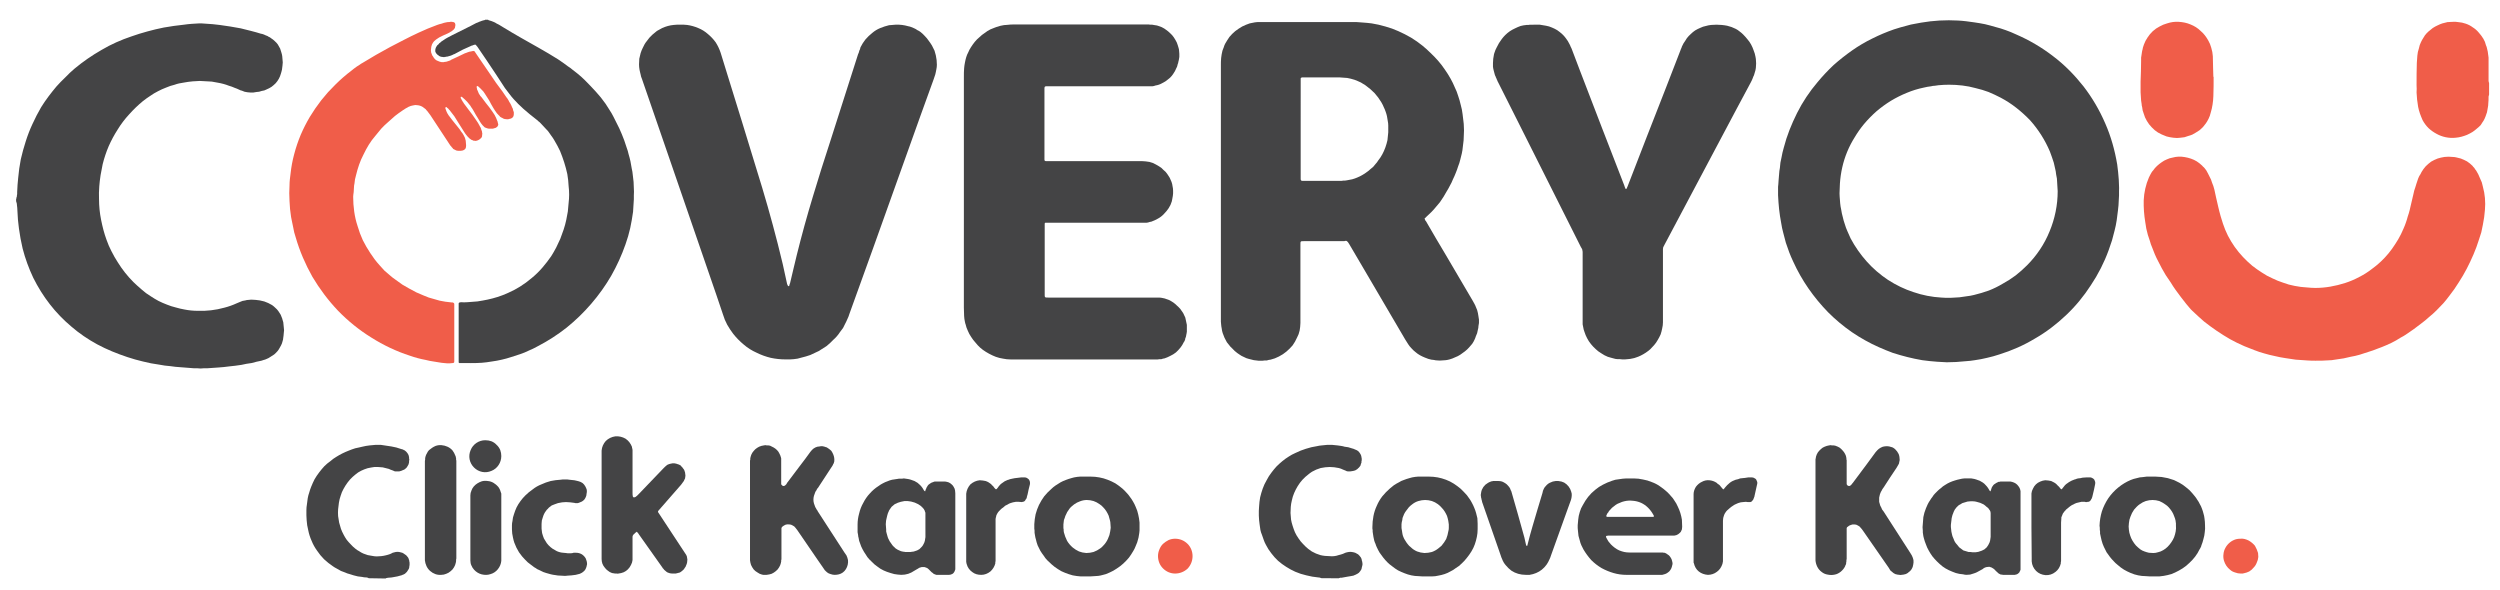
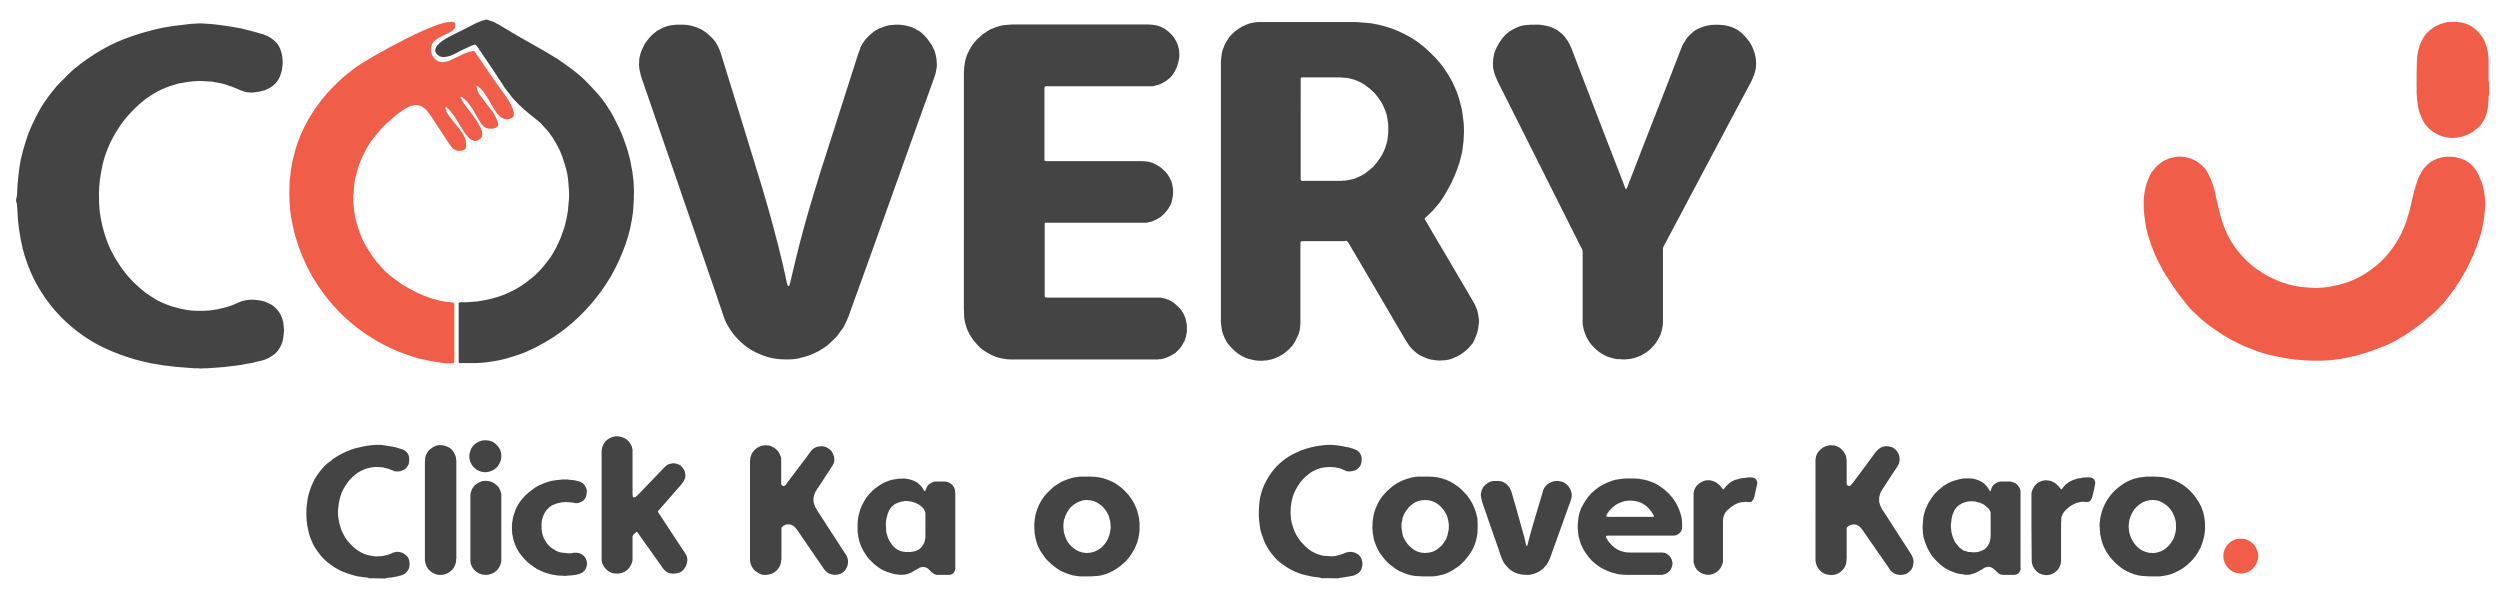
<svg xmlns="http://www.w3.org/2000/svg" version="1.2" viewBox="0 0 962 227" width="962" height="227">
  <style>.a{fill:#444445}.b{fill:#f05d49}</style>
  <path class="a" d="m6.2 76.6q0-0.1 0.1-0.2 0-0.1 0-0.3 0.1-0.1 0.1-0.2 0-0.2 0.1-0.3 0-0.2 0-0.4 0-0.2 0.1-0.5 0-0.2 0-0.4 0-0.2 0-0.4 0.1-2.8 0.4-5.5 0.3-3.5 1-7.1 0.8-3.5 1.9-6.9 1.1-3.5 2.6-6.7 1.5-3.3 3.3-6.4 1.3-2.1 2.8-4.1 1.5-2 3.1-3.9 1.6-1.8 3.4-3.5 1.7-1.8 3.6-3.4 2.4-2 5-3.8 2.6-1.8 5.4-3.4 2.7-1.6 5.6-2.9 2.9-1.3 5.9-2.3 1.5-0.5 3-1 1.6-0.5 3.1-0.9 1.6-0.4 3.1-0.8 1.6-0.4 3.2-0.7 3.9-0.7 7.8-1.1c2-0.3 4-0.4 5.9-0.5h0.8q2.1 0.1 4.3 0.3 1.4 0.1 2.7 0.3 2.1 0.3 4.1 0.6 2 0.3 4 0.7 2 0.5 4 1 2 0.5 3.9 1.1 0.3 0 0.5 0.1 0.3 0.1 0.6 0.2 0.2 0.1 0.4 0.2 0.3 0.1 0.5 0.2 0.3 0.1 0.5 0.2 0.2 0.2 0.5 0.3 0.2 0.1 0.4 0.2 0.2 0.2 0.4 0.3 0.8 0.5 1.4 1.1 0.7 0.6 1.2 1.3 0.5 0.8 0.9 1.6 0.3 0.8 0.5 1.6 0.2 0.6 0.3 1.3 0.1 0.6 0.1 1.2 0.1 0.6 0.1 1.2 0 0.6-0.1 1.2 0 0.4-0.1 0.8 0 0.4-0.1 0.8-0.1 0.4-0.2 0.8-0.1 0.4-0.2 0.7-0.3 1.1-0.8 2-0.5 0.9-1.2 1.7-0.8 0.8-1.6 1.4-0.9 0.6-1.9 1-0.5 0.2-0.9 0.4-0.5 0.1-1 0.2-0.5 0.2-1 0.3-0.5 0.1-1 0.1-0.3 0.1-0.6 0.1-0.3 0.1-0.6 0.1-0.3 0-0.6 0-0.3 0-0.6 0-0.5 0-1.1-0.1-0.5-0.1-1.1-0.2-0.5-0.2-1-0.4-0.6-0.1-1.1-0.4-0.8-0.4-1.7-0.7-1.1-0.5-2.2-0.8-1-0.4-2.1-0.7-1.1-0.3-2.3-0.5-1.1-0.2-2.2-0.4-0.9-0.1-1.8-0.1-0.9-0.1-1.9-0.1-0.9-0.1-1.8 0-0.9 0-1.8 0.1-0.9 0.1-1.8 0.2-0.9 0.1-1.8 0.3-0.8 0.1-1.7 0.3-0.9 0.2-1.7 0.5-1.7 0.4-3.3 1.1-1.6 0.6-3.1 1.4-1.6 0.8-3 1.8-1.4 0.9-2.8 2-2.8 2.3-5.3 5.1-2.5 2.7-4.4 5.8-2 3.1-3.5 6.5-1.4 3.3-2.3 6.9-0.2 1.1-0.4 2.1-0.2 1.1-0.4 2.1-0.2 1.1-0.3 2.2-0.1 1-0.2 2.1-0.2 2.5-0.1 4.9 0 2 0.2 4 0.2 2 0.6 4 0.4 2 0.9 3.9 0.5 1.9 1.2 3.8 0.8 2.3 1.9 4.4 1.1 2.2 2.4 4.2 1.3 2.1 2.8 4 1.5 1.9 3.2 3.6 0.8 0.8 1.6 1.5 0.8 0.7 1.6 1.4 0.9 0.7 1.7 1.4 0.9 0.6 1.8 1.2 1.5 1 3 1.8 1.6 0.8 3.2 1.4 1.7 0.7 3.4 1.1 1.7 0.5 3.4 0.8 2.5 0.5 5.1 0.5 2.6 0.1 5.1-0.2 2.6-0.3 5.1-1 2.4-0.6 4.8-1.7 0.6-0.2 1.2-0.5 0.5-0.2 1-0.4 0.6-0.1 1.1-0.2 0.6-0.2 1.2-0.2 0.5-0.1 1.1-0.1 0.8 0 1.7 0.1 0.8 0.1 1.6 0.2 0.9 0.2 1.7 0.4 0.8 0.3 1.5 0.6 0.8 0.4 1.5 0.8 0.7 0.5 1.3 1.1 0.6 0.5 1.1 1.2 0.5 0.7 0.9 1.4 0.2 0.5 0.4 1 0.2 0.4 0.3 0.9 0.2 0.5 0.3 1 0.1 0.5 0.1 1 0.1 0.5 0.1 1 0.1 0.6 0.1 1.1 0 0.5-0.1 1 0 0.6-0.1 1.1 0 0.3-0.1 0.7 0 0.4-0.1 0.8-0.1 0.3-0.2 0.7-0.1 0.4-0.2 0.7-0.3 0.8-0.8 1.6-0.4 0.8-0.9 1.4-0.6 0.7-1.3 1.3-0.7 0.5-1.4 0.9-0.4 0.3-0.8 0.5-0.5 0.2-0.9 0.4-0.4 0.2-0.9 0.3-0.5 0.2-0.9 0.3-1 0.2-1.9 0.4-1 0.3-1.9 0.5-1 0.2-2 0.3-0.9 0.2-1.9 0.4c-1.6 0.2-3.2 0.5-4.8 0.6-1.3 0.2-2.6 0.3-3.9 0.4-1.3 0.1-2.9 0.2-4.3 0.3q-0.7 0-1.4 0-0.6 0.1-1.3 0.1-0.7 0-1.4-0.1-0.7 0-1.3 0c-1.7-0.2-3.4-0.2-5.1-0.4q-1.9-0.1-3.8-0.4c-1.5-0.1-2.9-0.3-4.4-0.6q-3.1-0.4-6.2-1.2-3-0.7-6-1.7-3-1-5.9-2.2-2.9-1.2-5.7-2.7c-3.5-1.9-6.9-4.2-9.9-6.8-3.1-2.6-5.9-5.5-8.3-8.6-2.5-3.2-4.6-6.6-6.4-10.2-1.7-3.6-3.1-7.4-4.1-11.3q-0.2-0.9-0.4-1.9-0.2-0.9-0.4-1.9-0.2-0.9-0.3-1.9-0.2-0.9-0.3-1.9-0.1-0.9-0.2-1.7-0.1-0.9-0.2-1.8-0.1-0.8-0.1-1.7-0.1-0.9-0.1-1.7c0-0.8-0.1-1.5-0.2-2.3q0-0.1 0-0.2 0-0.1 0-0.2-0.1-0.1-0.1-0.2 0 0 0-0.1-0.1-0.4-0.2-0.7z" />
  <path class="a" d="m187.8 7.6c0.1 0.1 0.2 0.2 0.3 0.2q0.5 0.2 1 0.3 0.5 0.2 1 0.4 0.5 0.2 0.9 0.5 0.5 0.2 1 0.5 0.9 0.5 1.8 1.1c4.4 2.7 8.9 5.2 13.5 7.8 2.5 1.4 5 2.9 7.4 4.4q1 0.7 1.9 1.3 1 0.7 1.9 1.4 1 0.6 1.9 1.4 0.9 0.7 1.8 1.4c1 0.8 1.9 1.6 2.8 2.5q2.2 2.2 4.3 4.5 1 1.1 1.9 2.2 0.9 1.2 1.8 2.4 0.8 1.2 1.6 2.5 0.8 1.2 1.5 2.6 0.5 1.1 1.1 2.2 0.6 1.1 1.1 2.2 0.5 1.2 1 2.3 0.5 1.2 0.9 2.3 0.5 1.4 0.9 2.7 0.5 1.3 0.8 2.7 0.4 1.3 0.7 2.7 0.3 1.4 0.5 2.8 0.3 1.2 0.4 2.5 0.2 1.3 0.3 2.6 0.1 1.2 0.1 2.5 0.1 1.3 0 2.6 0 0.8 0 1.6 0 0.8-0.1 1.6 0 0.8-0.1 1.6 0 0.8-0.1 1.6-0.2 1.6-0.5 3.2-0.3 1.6-0.6 3.1-0.4 1.6-0.8 3.1-0.5 1.6-1 3.1-2.2 6.3-5.5 12.1-3.3 5.7-7.7 10.8-4.3 5-9.5 9.2-5.2 4.1-11.2 7.2-1.6 0.9-3.3 1.6-1.6 0.8-3.4 1.4-1.7 0.6-3.4 1.1-1.8 0.6-3.6 1-0.9 0.2-1.9 0.4-1 0.2-1.9 0.3-1 0.2-2 0.3-1 0.1-1.9 0.2c-2.8 0.2-5.6 0.1-8.3 0.1q0 0-0.1 0 0 0-0.1 0 0 0-0.1 0 0 0-0.1 0 0 0 0-0.1-0.1 0-0.1 0-0.1-0.1-0.1-0.1 0 0 0-0.1 0-0.6 0-1.3 0-10.1 0-20.2v-0.9q0 0 0-0.1 0 0 0 0 0-0.1 0-0.1 0-0.1 0-0.1 0.1-0.1 0.1-0.1 0 0 0-0.1 0.1 0 0.1 0 0-0.1 0.1-0.1 0.1 0 0.1 0 0.1 0 0.2 0 0.1-0.1 0.1-0.1 0.1 0 0.2 0 1.2 0.1 2.4 0 2-0.1 3.9-0.3 2-0.3 3.9-0.7 1.9-0.4 3.8-1 1.9-0.6 3.7-1.4 2.6-1.1 5-2.6 2.4-1.5 4.5-3.3 2.2-1.8 4.1-4 1.8-2.1 3.4-4.4 1-1.6 1.9-3.3 0.8-1.7 1.6-3.4 0.7-1.8 1.3-3.6 0.6-1.8 1-3.7 0.3-1.6 0.6-3.2 0.2-1.6 0.3-3.3 0.2-1.6 0.2-3.2 0-1.7-0.2-3.3-0.1-2.3-0.5-4.6-0.5-2.3-1.2-4.5-0.7-2.2-1.6-4.4-1-2.1-2.2-4.1-0.5-0.9-1.2-1.8-0.6-0.8-1.2-1.7-0.7-0.8-1.5-1.6-0.7-0.8-1.5-1.6-0.1-0.1-0.3-0.3-0.2-0.2-0.4-0.3-0.2-0.2-0.4-0.4-0.2-0.1-0.4-0.3c-1.7-1.3-3.4-2.7-5.1-4.2q-0.9-0.9-1.9-1.8-0.9-1-1.8-1.9-0.9-1-1.7-2.1-0.8-1-1.6-2.1-1.6-2.4-3.2-4.9c-2.4-3.7-4.9-7.3-7.4-11q-0.3-0.3-0.6-0.7 0 0-0.1-0.1 0 0-0.1 0 0 0-0.1 0 0 0-0.1 0-0.2 0.1-0.4 0.1-0.3 0.1-0.5 0.2-0.2 0-0.4 0.1-0.2 0.1-0.4 0.2c-1 0.4-1.9 0.9-2.9 1.3l-3.2 1.7q-0.4 0.1-0.7 0.3-0.3 0.1-0.7 0.3-0.3 0.1-0.7 0.2-0.3 0.1-0.7 0.2-0.1 0-0.3 0-0.1 0.1-0.3 0.1-0.1 0-0.3 0-0.2 0.1-0.3 0.1-0.4 0-0.8-0.1-0.4 0-0.8-0.2-0.3-0.1-0.6-0.4-0.4-0.2-0.6-0.5 0 0 0 0-0.1 0-0.1 0 0-0.1 0-0.1 0 0 0 0-0.2-0.2-0.3-0.4-0.1-0.3-0.2-0.5 0-0.3 0-0.6 0-0.2 0.1-0.5 0.1-0.2 0.1-0.3 0.1-0.2 0.2-0.4 0.1-0.1 0.2-0.3 0.1-0.1 0.2-0.3 0.2-0.2 0.4-0.3 0.1-0.2 0.3-0.4 0.2-0.1 0.4-0.3 0.2-0.1 0.3-0.3 0.3-0.2 0.6-0.4 0.3-0.2 0.6-0.4 0.3-0.2 0.6-0.4 0.4-0.2 0.7-0.4 0.9-0.5 1.9-1l7-3.5c0.7-0.4 1.4-0.7 2.1-1.1q0.4-0.2 0.8-0.3 0.3-0.2 0.7-0.3 0.4-0.1 0.8-0.3 0.4-0.1 0.7-0.2 0.1 0 0.2 0 0-0.1 0.1-0.1 0 0 0.1 0 0-0.1 0.1-0.1z" />
  <path class="b" d="m957.8 36.4q0 0.1-0.1 0.3 0 0.1 0 0.2-0.1 0.1-0.1 0.3 0 0.1 0 0.2c0 0.8 0 1.5-0.1 2.3q0 0.9-0.2 1.8-0.1 0.8-0.3 1.7-0.3 0.8-0.6 1.7-0.3 0.8-0.7 1.5-0.3 0.5-0.6 0.9-0.2 0.4-0.5 0.8-0.3 0.3-0.7 0.7-0.3 0.3-0.7 0.6-0.9 0.8-1.8 1.4-1 0.6-2.1 1.1-1 0.4-2.1 0.7-1.1 0.3-2.3 0.4-1.9 0.2-3.8-0.2-1.9-0.4-3.5-1.3-1.7-0.9-3.1-2.2-1.4-1.4-2.3-3.1-0.3-0.6-0.5-1.2-0.3-0.7-0.5-1.3-0.2-0.6-0.4-1.3-0.2-0.7-0.3-1.3-0.1-0.7-0.2-1.4-0.1-0.7-0.2-1.4-0.1-0.7-0.1-1.4 0-0.6-0.1-1.3 0.1-1.4 0-2.8c0-2.9 0-5.7 0.1-8.6q0-0.7 0.1-1.4 0-0.7 0.1-1.4 0.1-0.7 0.2-1.4 0.2-0.7 0.4-1.4 0.1-0.4 0.2-0.8 0.1-0.5 0.3-0.9 0.1-0.3 0.3-0.7 0.2-0.4 0.4-0.8 0.5-0.9 1.1-1.8 0.6-0.8 1.4-1.5 0.8-0.7 1.6-1.3 0.9-0.6 1.8-1 1-0.5 1.9-0.8 1-0.3 2-0.5 1-0.1 2-0.1 1-0.1 2.1 0.1 1.5 0.1 2.9 0.6 1.5 0.5 2.7 1.4 1.3 0.8 2.3 2 1 1.1 1.8 2.4 0.3 0.6 0.6 1.2 0.2 0.6 0.4 1.3 0.3 0.6 0.4 1.2 0.2 0.7 0.3 1.3 0.1 0.4 0.1 0.8 0.1 0.4 0.1 0.7 0.1 0.4 0.1 0.8 0 0.4 0 0.7 0 3.6 0 7.1 0 0.5 0 1 0 0.1 0 0.2 0 0.2 0.1 0.3 0 0.1 0 0.2 0 0.1 0.1 0.2z" />
  <path class="a" d="m141.9 222.5q-0.1-0.1-0.2-0.1-0.1-0.1-0.3-0.1-0.1 0-0.2-0.1-0.1 0-0.3 0-0.8 0-1.6-0.2-0.8-0.1-1.6-0.2-0.8-0.2-1.6-0.4-0.8-0.2-1.6-0.5-0.9-0.2-1.7-0.6-0.8-0.3-1.6-0.6-0.8-0.4-1.6-0.9-0.8-0.4-1.5-0.9-1.8-1.2-3.4-2.7-1.5-1.5-2.7-3.3-1.3-1.8-2.1-3.8-0.9-2-1.3-4.1-0.2-0.9-0.4-1.9-0.1-0.9-0.2-1.9-0.1-1-0.1-1.9 0-1 0-2 0-1.1 0.2-2.2 0.1-1.2 0.3-2.3 0.2-1.2 0.6-2.3 0.3-1.1 0.7-2.1 0.6-1.5 1.3-2.9 0.8-1.4 1.8-2.7 0.9-1.2 2-2.4 1.1-1.1 2.4-2 1-0.9 2.2-1.6 1.1-0.7 2.3-1.3 1.2-0.6 2.5-1.1 1.2-0.5 2.5-0.9 0.7-0.2 1.4-0.3 0.7-0.2 1.3-0.3 0.7-0.2 1.4-0.3 0.7-0.1 1.4-0.2 0.5 0 1.1-0.1 0.5 0 1.1-0.1 0.5 0 1.1 0 0.6 0 1.1 0 1 0.1 2 0.3 1 0.1 2 0.3 0.9 0.2 1.9 0.4 1 0.3 1.9 0.6 0.2 0 0.4 0.1 0.1 0 0.3 0.1 0.1 0.1 0.3 0.2 0.1 0 0.3 0.1 0.3 0.2 0.6 0.5 0.3 0.3 0.5 0.6 0.2 0.4 0.4 0.7 0.1 0.4 0.2 0.8 0 0.2 0 0.5 0.1 0.2 0.1 0.5 0 0.2-0.1 0.5 0 0.2 0 0.5-0.1 0.4-0.2 0.8-0.2 0.4-0.4 0.7-0.2 0.4-0.5 0.7-0.3 0.3-0.6 0.5-0.3 0.2-0.7 0.3-0.3 0.2-0.7 0.3-0.3 0.1-0.7 0.2-0.3 0-0.7 0-0.2 0-0.4 0-0.2 0-0.4 0-0.2-0.1-0.4-0.1-0.2-0.1-0.4-0.2l-1.1-0.4q-0.5-0.3-1.1-0.4-0.6-0.2-1.2-0.3-0.6-0.2-1.2-0.2-0.6-0.1-1.3-0.1-1.3-0.1-2.6 0.2-1.4 0.2-2.6 0.7-1.3 0.5-2.4 1.2-1.1 0.8-2.1 1.7-1.1 1-1.9 2.1-0.9 1.2-1.6 2.5-0.7 1.2-1.1 2.6-0.5 1.4-0.7 2.8-0.2 1.3-0.3 2.5-0.1 1.3 0 2.6 0.2 1.2 0.4 2.5 0.3 1.2 0.7 2.4 0.4 1.1 1 2.2 0.5 1 1.2 2 0.7 0.9 1.6 1.8 0.8 0.9 1.7 1.6 0.7 0.6 1.5 1 0.7 0.5 1.6 0.9 0.8 0.3 1.7 0.6 0.9 0.2 1.7 0.3 0.9 0.2 1.8 0.2 0.9 0 1.7-0.1 0.9-0.1 1.7-0.3 0.9-0.2 1.7-0.5c0.4-0.2 0.7-0.3 1-0.5q0.6-0.2 1.2-0.3 0.7-0.1 1.3 0 0.6 0.1 1.2 0.3 0.6 0.3 1.1 0.7 0.4 0.2 0.6 0.5 0.3 0.3 0.5 0.6 0.2 0.3 0.3 0.7 0.2 0.4 0.2 0.8 0 0.2 0.1 0.5 0 0.2 0 0.5 0 0.2 0 0.5-0.1 0.2-0.1 0.5 0 0.5-0.2 0.9-0.2 0.4-0.5 0.8-0.2 0.4-0.6 0.7-0.3 0.4-0.8 0.6-0.1 0.1-0.3 0.1-0.2 0.1-0.4 0.2-0.1 0-0.3 0.1-0.2 0.1-0.4 0.1-0.5 0.1-1.1 0.3-0.6 0.1-1.1 0.2-0.6 0.1-1.1 0.2-0.6 0-1.2 0.1-0.1 0-0.3 0-0.1 0-0.2 0.1-0.2 0-0.3 0-0.2 0.1-0.3 0.2z" />
  <path class="a" d="m508.5 222.5q-0.1-0.1-0.3-0.1-0.1-0.1-0.3-0.1-0.1 0-0.3-0.1-0.1 0-0.3 0-1.2-0.1-2.3-0.3-1.1-0.2-2.3-0.5-1.1-0.3-2.2-0.6-1.1-0.4-2.1-0.8-1.8-0.8-3.5-1.9-1.6-1-3.1-2.3-1.4-1.3-2.6-2.9-1.2-1.5-2.1-3.3-0.5-0.9-0.8-1.8-0.4-1-0.7-2-0.4-0.9-0.6-1.9-0.2-1-0.3-2.1-0.1-0.8-0.2-1.7-0.1-0.9-0.1-1.7 0-0.9 0-1.8 0-0.8 0.1-1.7 0.1-1.8 0.4-3.5 0.4-1.7 1-3.4 0.6-1.7 1.5-3.2 0.8-1.6 1.9-3 0.9-1.2 1.9-2.3 1.1-1.1 2.2-2 1.2-1 2.5-1.8 1.2-0.8 2.6-1.4 1-0.5 2-0.9 1-0.4 2-0.7 1-0.3 2.1-0.6 1-0.2 2.1-0.4 0.5-0.1 1-0.2 0.4 0 0.9-0.1 0.5-0.1 1-0.1 0.5-0.1 1-0.1 0.5 0 1 0 0.6 0 1.1 0 0.5 0 1 0.1 0.5 0 1 0.1 0.7 0.1 1.4 0.2 0.7 0.1 1.3 0.3 0.7 0.1 1.4 0.2 0.6 0.2 1.3 0.4c0.5 0.1 1 0.3 1.4 0.5q0.6 0.2 1 0.5 0.5 0.4 0.8 0.9 0.3 0.4 0.5 1 0.1 0.5 0.2 1.1 0 0.3 0 0.5 0 0.3-0.1 0.5 0 0.3 0 0.5-0.1 0.3-0.2 0.5-0.1 0.3-0.2 0.7-0.2 0.3-0.4 0.5-0.2 0.3-0.5 0.5-0.2 0.3-0.6 0.5-0.2 0.1-0.5 0.3-0.3 0.1-0.7 0.2-0.3 0.1-0.6 0.1-0.3 0.1-0.7 0.1-0.2 0-0.4 0-0.2 0-0.4 0-0.3-0.1-0.5-0.1-0.2-0.1-0.4-0.2-0.5-0.2-1-0.4-0.8-0.4-1.6-0.6-0.9-0.2-1.8-0.3-0.8-0.1-1.7-0.1-0.9 0-1.7 0.1-0.9 0.1-1.8 0.3-0.9 0.3-1.7 0.6-0.9 0.4-1.6 0.8-0.8 0.5-1.5 1.1-1.2 0.9-2.2 2-1 1.1-1.8 2.4-0.8 1.3-1.4 2.7-0.6 1.4-0.9 2.9-0.3 1.2-0.4 2.4-0.1 1.2-0.1 2.4 0.1 1.3 0.2 2.5 0.2 1.2 0.6 2.4 0.4 1.3 0.9 2.5 0.6 1.3 1.4 2.4 0.7 1.1 1.7 2.1 0.9 1 2 1.9 0.7 0.5 1.4 1 0.8 0.4 1.6 0.8 0.8 0.3 1.7 0.6 0.8 0.2 1.7 0.3 0.9 0.1 1.8 0.1 0.9 0.1 1.8 0 0.9-0.1 1.7-0.4 0.9-0.2 1.7-0.5l0.9-0.4q0.6-0.2 1.3-0.3 0.6-0.1 1.2 0 0.7 0.1 1.3 0.3 0.6 0.3 1.1 0.6 0.2 0.2 0.5 0.5 0.2 0.2 0.4 0.5 0.2 0.2 0.3 0.5 0.2 0.3 0.2 0.7 0.1 0.3 0.2 0.7 0.1 0.4 0.1 0.8 0 0.4-0.1 0.7-0.1 0.4-0.2 0.8 0 0.3-0.2 0.7-0.2 0.3-0.4 0.6-0.2 0.3-0.5 0.6-0.3 0.2-0.6 0.4-0.2 0.1-0.4 0.2-0.2 0.1-0.4 0.2-0.1 0.1-0.3 0.1-0.2 0.1-0.4 0.2-0.6 0.1-1.1 0.2-0.6 0.1-1.2 0.2-0.5 0.1-1.1 0.2-0.5 0.1-1.1 0.2-0.2 0-0.3 0-0.1 0-0.3 0-0.1 0.1-0.3 0.1-0.1 0.1-0.2 0.1z" />
  <path fill-rule="evenodd" class="a" d="m548.2 84.1q0 0.2 0.1 0.3 0 0.1 0.1 0.3 0 0.1 0.1 0.2 0.1 0.1 0.2 0.2 3.8 6.6 7.7 13.1 5.2 8.8 10.4 17.7 0.3 0.5 0.6 1.1 0.3 0.5 0.5 1.1 0.3 0.6 0.5 1.2 0.1 0.6 0.3 1.2 0.1 0.6 0.2 1.2 0.1 0.7 0.2 1.3 0 0.6 0 1.3-0.1 0.6-0.2 1.2 0 0.7-0.2 1.3-0.1 0.7-0.3 1.4-0.2 0.6-0.5 1.2-0.2 0.7-0.5 1.3-0.2 0.4-0.4 0.8-0.3 0.4-0.5 0.8-0.3 0.3-0.6 0.7-0.3 0.4-0.6 0.7-0.7 0.8-1.6 1.5-0.9 0.7-1.8 1.3-0.9 0.6-2 1-1 0.5-2.1 0.8-0.7 0.2-1.5 0.3-0.7 0.1-1.5 0.1-0.8 0.1-1.6 0-0.7 0-1.5-0.2-0.4 0-0.9-0.1-0.4-0.1-0.8-0.2-0.5-0.1-0.9-0.3-0.4-0.1-0.8-0.3-1-0.4-1.9-0.9-0.9-0.5-1.7-1.2-0.8-0.6-1.5-1.4-0.8-0.8-1.3-1.6-0.6-0.9-1.2-1.9-8.3-14.1-16.6-28.3-2.5-4.2-5-8.5-0.1-0.1-0.2-0.3-0.1-0.1-0.2-0.3-0.1-0.1-0.2-0.2-0.1-0.1-0.2-0.2-0.1-0.1-0.2-0.1-0.2 0-0.3 0-0.1 0-0.2 0-0.1 0-0.3 0.1c-5.2 0-10.4 0-15.6 0-1.3 0-1.3 0-1.3 1.3 0 0.7 0 29.5 0 30.2q0 0.7-0.1 1.5-0.1 0.7-0.2 1.4-0.2 0.7-0.4 1.4-0.3 0.7-0.6 1.3-0.7 1.6-1.7 3-1.1 1.3-2.4 2.4-1.3 1.1-2.9 1.9-1.5 0.8-3.2 1.2-0.3 0.1-0.7 0.1-0.4 0.1-0.7 0.2-0.4 0-0.8 0-0.4 0.1-0.8 0.1-0.4 0-0.8 0-0.4 0-0.9 0-0.4-0.1-0.8-0.1-0.5-0.1-0.9-0.1-1-0.2-2-0.5-0.9-0.2-1.8-0.7-1-0.4-1.8-1-0.8-0.5-1.6-1.2-0.3-0.2-0.5-0.5-0.3-0.2-0.5-0.5-0.3-0.2-0.5-0.5-0.3-0.2-0.5-0.5-0.6-0.7-1.2-1.5-0.5-0.9-0.9-1.7-0.4-0.9-0.7-1.8-0.3-0.9-0.4-1.9c-0.2-0.8-0.2-1.7-0.3-2.5q0-0.7 0-1.4v-97.3c0-0.9 0-1.8 0.1-2.8q0.1-0.7 0.2-1.4 0.1-0.7 0.3-1.4 0.2-0.6 0.5-1.3 0.2-0.7 0.5-1.3 0.8-1.4 1.7-2.7 1-1.2 2.2-2.2 1.3-1 2.7-1.8 1.4-0.7 2.9-1.2 0.5-0.1 1-0.2 0.5-0.1 1-0.2 0.5-0.1 1-0.1 0.5 0 1 0 0.5 0 0.9 0h34.9q0.7 0 1.3 0 0.7 0 1.4 0.1 0.6 0 1.3 0.1 0.6 0 1.3 0.1c0.6 0.1 1.2 0.1 1.8 0.2q2.6 0.4 5.3 1.2 2.6 0.7 5 1.8 2.5 1.1 4.9 2.5 2.3 1.4 4.4 3.1 1.6 1.3 3.1 2.8 1.5 1.4 2.9 3 1.4 1.6 2.6 3.4 1.2 1.7 2.2 3.5 0.9 1.6 1.6 3.3 0.8 1.6 1.3 3.3 0.6 1.7 1 3.5 0.5 1.7 0.7 3.5 0.2 1.3 0.3 2.5 0.2 1.3 0.2 2.5 0.1 1.3 0 2.6 0 1.2-0.1 2.5-0.1 1.3-0.3 2.5-0.1 1.3-0.4 2.6-0.3 1.2-0.6 2.4-0.3 1.3-0.8 2.5-0.4 1.3-0.9 2.5-0.5 1.3-1.1 2.5-0.5 1.3-1.2 2.5-0.6 1.2-1.3 2.3-0.6 1-1.1 1.9-0.7 1-1.4 2.1-0.8 1-1.6 1.9-0.8 1-1.7 1.9-0.8 0.8-1.8 1.7l-0.6 0.6q-0.1 0-0.1 0 0 0.1 0 0.1-0.1 0-0.1 0.1 0 0 0 0zm-47.7-34.4c0 0.5 0 18.8 0 19.2 0 0.4 0.2 0.7 0.6 0.7h14.4q0.4 0 0.7 0 0.3-0.1 0.7-0.1 0.3 0 0.6 0 0.4-0.1 0.7-0.1 1.1-0.2 2.1-0.4 1.1-0.3 2-0.7 1-0.4 2-1 0.9-0.5 1.8-1.2 0.6-0.4 1.1-0.9 0.6-0.5 1.2-1 0.5-0.6 1-1.2 0.5-0.5 0.9-1.2 0.9-1.1 1.6-2.4 0.7-1.3 1.2-2.7 0.5-1.4 0.8-2.8 0.2-1.5 0.3-3 0-1.3 0-2.6 0-0.9-0.2-1.8-0.1-0.9-0.3-1.8-0.2-0.9-0.5-1.7-0.3-0.9-0.7-1.7-0.4-1-1-2-0.6-0.9-1.2-1.8-0.7-0.9-1.4-1.7-0.8-0.8-1.6-1.5-0.7-0.6-1.4-1.1-0.7-0.6-1.5-1-0.7-0.5-1.5-0.8-0.8-0.4-1.7-0.7-0.7-0.2-1.4-0.4-0.7-0.2-1.4-0.3-0.7-0.1-1.4-0.1-0.7-0.1-1.4-0.1c-0.3 0-14.3 0-14.6 0-0.2 0-0.5 0.2-0.5 0.4q0 0.7 0 1.4z" />
-   <path fill-rule="evenodd" class="a" d="m815.4 73.3q0 0.9 0 1.9 0 0.9-0.1 1.9 0 0.9-0.1 1.9-0.1 0.9-0.2 1.9-0.2 1.9-0.5 3.9-0.3 2-0.8 3.9-0.5 1.9-1 3.8-0.6 1.9-1.3 3.8c-1.7 4.7-4 9.2-6.8 13.4-2.7 4.2-5.9 8.1-9.6 11.6-3.6 3.4-7.6 6.5-12 9-4.3 2.6-8.9 4.6-13.7 6.1q-1.2 0.4-2.3 0.7-1.2 0.3-2.4 0.6-1.1 0.2-2.3 0.5-1.2 0.2-2.4 0.4-1.8 0.3-3.6 0.4-1.8 0.2-3.6 0.3-1.8 0.1-3.6 0.1-1.8-0.1-3.6-0.2-2.9-0.2-5.8-0.6-2.9-0.5-5.7-1.2-2.8-0.7-5.6-1.6-2.7-1-5.4-2.2-5.4-2.4-10.4-5.8-4.9-3.4-9.1-7.6-4.2-4.3-7.6-9.2-3.4-4.9-5.9-10.4-0.8-1.7-1.5-3.5-0.7-1.9-1.3-3.7-0.5-1.9-1-3.8-0.5-1.8-0.8-3.8-0.5-2.6-0.8-5.3c-0.2-1.8-0.3-3.6-0.4-5.4q0-0.6 0-1.1 0-0.5 0-1 0-0.6 0-1.1 0-0.5 0.1-1 0-0.8 0.1-1.5 0-0.6 0.1-1.2 0-0.6 0.1-1.2 0-0.6 0.1-1.2 0.1-0.6 0.2-1.2 0.1-1 0.2-2 0.2-1 0.4-1.9 0.2-1 0.4-2 0.2-0.9 0.5-1.9 0.9-3.5 2.2-6.8 1.3-3.3 2.9-6.5 1.6-3.2 3.6-6.2 2-3 4.3-5.7 2.9-3.5 6.2-6.6 3.4-3 7.1-5.6 3.7-2.6 7.8-4.6 4-2 8.3-3.5 1.3-0.4 2.6-0.8 1.3-0.4 2.6-0.7 1.3-0.4 2.6-0.6 1.4-0.3 2.7-0.5 1.7-0.3 3.5-0.5 1.8-0.2 3.5-0.3 1.8-0.1 3.6-0.1 1.7 0 3.5 0.1c2.1 0.1 4.2 0.4 6.3 0.7q2.1 0.3 4.1 0.7 2.1 0.5 4.1 1.1 2 0.5 3.9 1.2 2 0.7 3.9 1.6c5.1 2.2 9.9 5 14.3 8.4 4.4 3.3 8.3 7.3 11.7 11.6 3.4 4.4 6.2 9.2 8.4 14.3 2.2 5 3.7 10.4 4.6 15.8q0.4 2.9 0.6 5.8c0 1.5 0.2 3 0.1 4.2zm-23.6 0.3q0-0.8-0.1-1.6 0-0.8-0.1-1.7 0-0.8-0.1-1.6-0.1-0.8-0.3-1.6-0.1-1.2-0.4-2.3-0.2-1.1-0.5-2.2-0.4-1.1-0.7-2.1-0.4-1.1-0.8-2.2-1.4-3.3-3.3-6.3-1.9-3-4.3-5.7-2.5-2.6-5.3-4.8-2.8-2.2-6-3.9-2.3-1.2-4.7-2.2-2.4-0.9-5-1.5-2.5-0.7-5.1-1-2.5-0.3-5.1-0.3-2.1 0-4.1 0.2-0.7 0.1-1.4 0.2-0.7 0-1.4 0.2-0.7 0.1-1.4 0.2-0.7 0.1-1.4 0.3-3.4 0.7-6.5 2-3.2 1.3-6.2 3.1-2.9 1.8-5.5 4-2.6 2.3-4.8 4.9-2 2.4-3.6 5.1-1.7 2.7-2.9 5.6-1.2 2.9-1.9 6-0.7 3.1-0.9 6.2-0.1 1.3-0.1 2.5-0.1 1.3 0 2.5 0.1 1.3 0.2 2.6 0.1 1.2 0.4 2.5 0.2 1.4 0.6 2.8 0.3 1.4 0.8 2.8 0.4 1.4 1 2.7 0.6 1.4 1.2 2.7c1.7 3.2 3.8 6.2 6.2 8.9 2.4 2.7 5.2 5.1 8.2 7.1 3.1 2 6.4 3.6 9.8 4.7 3.5 1.2 7.1 1.9 10.7 2.1q0.9 0.1 1.8 0.1 0.8 0 1.7 0 0.9 0 1.8-0.1 0.8 0 1.7-0.1 0.7-0.1 1.4-0.2 0.7-0.1 1.4-0.2 0.7-0.1 1.4-0.2 0.7-0.2 1.4-0.3 2.9-0.7 5.7-1.7 2.8-1.1 5.3-2.6 2.6-1.4 5-3.2 2.3-1.8 4.4-3.9 2.8-2.8 5-6.1 2.2-3.3 3.7-7 1.5-3.6 2.3-7.5 0.8-3.9 0.8-7.9z" />
  <path class="a" d="m370.9 73.7v-44.2c0-1.1 0-2.2 0.1-3.3q0.1-1.1 0.3-2.1 0.2-1.1 0.5-2.1 0.3-1 0.8-1.9 0.4-1 1-1.9 0.7-1.1 1.5-2.1 0.8-1 1.8-1.8 0.9-0.9 2-1.6 1-0.8 2.2-1.4 0.7-0.3 1.5-0.6 0.7-0.3 1.5-0.5 0.8-0.3 1.5-0.4 0.8-0.2 1.6-0.2 1.6-0.2 3.2-0.2h50.7q0.4 0 0.7 0 0.4 0 0.7 0.1 0.4 0 0.7 0 0.4 0 0.7 0.1 0.7 0.1 1.3 0.2 0.6 0.2 1.2 0.4 0.6 0.2 1.1 0.5 0.6 0.3 1.1 0.7 0.9 0.6 1.7 1.4 0.8 0.7 1.4 1.6 0.6 0.9 1.1 1.9 0.4 1 0.7 2.1 0.2 0.6 0.2 1.1 0.1 0.6 0.1 1.2 0 0.6 0 1.2-0.1 0.6-0.2 1.2-0.1 0.4-0.2 0.8 0 0.4-0.2 0.7-0.1 0.4-0.2 0.8-0.1 0.4-0.3 0.7-0.5 1.3-1.3 2.4-0.8 1.2-1.9 2-1 0.9-2.3 1.5-1.2 0.7-2.6 0.9-0.3 0.1-0.6 0.2-0.3 0-0.6 0.1-0.3 0-0.7 0-0.3 0-0.6 0h-38.2c-2.2 0-2-0.3-2 2q0 12.5 0 25.1c0 1.9-0.2 1.7 1.7 1.7h34.9c0.8 0 1.6 0 2.4 0.1q0.7 0.1 1.4 0.2 0.6 0.2 1.3 0.4 0.6 0.3 1.2 0.6 0.6 0.3 1.2 0.7 0.5 0.3 0.9 0.6 0.4 0.4 0.8 0.8 0.4 0.3 0.8 0.7 0.4 0.5 0.7 0.9 0.5 0.7 0.9 1.4 0.4 0.8 0.7 1.6 0.3 0.8 0.4 1.7 0.2 0.8 0.2 1.7 0 0.5 0 1 0 0.5-0.1 1-0.1 0.6-0.2 1.1-0.1 0.5-0.2 1-0.4 1.4-1.2 2.6-0.8 1.2-1.8 2.2-1 1.1-2.3 1.8-1.2 0.7-2.6 1.2-0.3 0.1-0.6 0.1-0.3 0.1-0.6 0.2-0.3 0-0.6 0.1-0.3 0-0.7 0h-2q-17.4 0-34.8 0-0.6 0-1.3 0-0.1 0-0.2 0-0.1 0.1-0.1 0.1-0.1 0.1-0.1 0.2 0 0 0 0.1 0 0.5 0 1v25.9c0 1.5-0.1 1.5 1.5 1.5h40.6q1 0 1.9 0 0.7 0 1.5 0.2 0.7 0.1 1.4 0.4 0.7 0.2 1.3 0.5 0.7 0.4 1.3 0.8 0.7 0.5 1.4 1.2 0.7 0.6 1.3 1.3 0.6 0.8 1.1 1.6 0.4 0.9 0.8 1.7 0.2 0.7 0.3 1.4 0.2 0.7 0.3 1.4 0 0.6 0 1.3 0 0.7 0 1.4-0.1 0.3-0.1 0.5 0 0.3-0.1 0.5 0 0.3-0.1 0.5 0 0.3-0.1 0.5-0.1 0.3-0.2 0.5 0 0.3-0.1 0.6-0.1 0.2-0.2 0.4-0.1 0.3-0.3 0.5-0.5 1.1-1.3 2.1-0.8 1-1.7 1.8-1 0.8-2.1 1.3-1.1 0.6-2.3 1-0.3 0.1-0.6 0.1-0.3 0.1-0.6 0.2-0.4 0-0.7 0-0.3 0.1-0.7 0.1h-56.7q-1.4 0-2.8-0.3-1.4-0.2-2.8-0.7-1.3-0.5-2.6-1.2-1.3-0.7-2.4-1.5-1.1-0.8-2-1.8-0.9-1-1.7-2-0.8-1.1-1.5-2.3-0.6-1.2-1.1-2.5-0.1-0.5-0.3-1.1-0.2-0.5-0.3-1.1-0.1-0.5-0.2-1.1-0.1-0.5-0.1-1.1-0.1-1.6-0.1-3.3z" />
  <path class="a" d="m302.3 138.3q-2.9 0-5.7-0.6-2.9-0.7-5.5-2-2.7-1.2-4.9-3.1-2.3-1.9-4.1-4.2-0.6-0.8-1.2-1.7-0.6-0.9-1.1-1.8-0.5-1-0.9-1.9-0.4-1-0.7-2-1.3-3.7-2.5-7.4l-18.7-54.3q-5-14.5-10-29-0.1-0.4-0.3-0.8-0.1-0.4-0.2-0.9-0.1-0.4-0.2-0.8-0.1-0.5-0.2-0.9-0.2-1.1-0.2-2.1 0-1.1 0.1-2.2 0.2-1 0.5-2.1 0.3-1 0.8-2 0.3-0.7 0.7-1.4 0.4-0.7 0.9-1.3 0.5-0.7 1-1.3 0.6-0.6 1.2-1.2 0.8-0.7 1.7-1.4 1-0.6 2-1.1 1.1-0.5 2.2-0.8 1.1-0.3 2.2-0.4 0.7 0 1.3-0.1 0.7 0 1.3 0 0.7 0 1.3 0 0.7 0.1 1.3 0.1 2.2 0.3 4.3 1.2 2 0.8 3.7 2.3 1.7 1.4 3 3.2 1.2 1.9 1.9 4l2.5 8.1q5.7 18.3 11.3 36.7 4.5 14.3 8.2 28.8 2 7.7 3.6 15.5 0 0 0.1 0.1 0 0.1 0 0.1 0.1 0.1 0.1 0.2 0 0.1 0.1 0.1 0 0.1 0 0.1 0 0 0.1 0.1 0 0 0.1 0 0 0 0.1 0c0.1 0 0.2-0.1 0.2-0.2q0-0.1 0.1-0.2 0-0.1 0-0.2 0.1-0.2 0.1-0.3 0-0.1 0.1-0.2c0.9-3.7 1.7-7.3 2.6-10.9q2.8-11.3 6.2-22.5c2.1-7 4.3-14 6.6-21l10.7-33.5q0.1-0.4 0.3-0.7 0.1-0.4 0.2-0.7 0.1-0.4 0.3-0.7 0.1-0.4 0.2-0.8 0.8-1.6 1.9-3 1.2-1.4 2.6-2.5 1.4-1.2 3.1-1.9 1.7-0.7 3.4-1.1 0.7-0.1 1.3-0.1 0.6-0.1 1.2-0.1 0.7 0 1.3 0 0.6 0 1.2 0.1 0.6 0.1 1.2 0.2 0.6 0.1 1.2 0.3 0.6 0.1 1.1 0.3 0.6 0.2 1.2 0.5 0.3 0.1 0.6 0.3 0.3 0.2 0.6 0.4 0.3 0.1 0.6 0.3 0.3 0.2 0.6 0.4 0.9 0.7 1.7 1.6 0.8 0.8 1.4 1.7 0.7 0.9 1.3 1.9 0.5 1 1 2 0.3 0.9 0.5 1.8 0.2 0.9 0.3 1.8 0.1 0.9 0.1 1.8 0 0.9-0.2 1.8-0.1 0.5-0.2 1-0.1 0.4-0.2 0.9-0.1 0.4-0.3 0.9-0.1 0.4-0.3 0.9-2.5 7-5.1 14.1l-18.2 50.9q-4.6 12.7-9.2 25.5-0.2 0.5-0.3 0.9-0.2 0.5-0.4 0.9-0.2 0.4-0.4 0.9-0.2 0.4-0.4 0.8-0.4 0.9-0.9 1.8-0.6 0.8-1.2 1.6-0.5 0.8-1.2 1.6-0.6 0.7-1.4 1.4-1.2 1.3-2.6 2.4-1.5 1-3 1.9-1.6 0.8-3.2 1.5-1.7 0.6-3.4 1-0.7 0.2-1.5 0.4-0.7 0.1-1.5 0.2-0.8 0.1-1.5 0.1-0.8 0-1.6 0z" />
  <path class="a" d="m590.1 9.5q0.6 0 1.2 0 0.6 0 1.2 0 0.6 0.1 1.2 0.2 0.6 0.1 1.2 0.2 1.2 0.2 2.3 0.7 1 0.4 2 1 1 0.7 1.8 1.4 0.9 0.8 1.6 1.8 0.3 0.5 0.7 1 0.3 0.5 0.6 1.1 0.3 0.5 0.5 1.1 0.3 0.5 0.5 1.1 1.5 4 3 7.9 8.5 22.2 17.1 44.3 0.2 0.7 0.5 1.3 0 0 0 0.1 0 0 0.1 0 0 0 0 0 0.1 0 0.1 0 0 0 0.1 0 0 0 0 0 0 0 0.1-0.1 0 0 0 0 0.2-0.5 0.4-0.9 7.4-19.2 14.9-38.3 2.7-7.1 5.5-14.2 0.1-0.4 0.3-0.7 0.1-0.3 0.2-0.6 0.2-0.3 0.3-0.6 0.2-0.3 0.3-0.6c0.4-0.6 0.9-1.3 1.3-2q0.7-0.9 1.5-1.6 0.8-0.8 1.7-1.4 1-0.6 2-1 1-0.5 2.1-0.7 1-0.3 2-0.4 1-0.1 2.1-0.1 1 0 2 0.1 1.1 0.1 2.1 0.3 0.8 0.2 1.7 0.5 0.8 0.3 1.6 0.7 0.8 0.4 1.5 1 0.7 0.5 1.3 1.1 0.9 0.9 1.7 1.9 0.8 0.9 1.4 2 0.6 1.1 1 2.3 0.5 1.2 0.7 2.4 0.2 0.9 0.2 1.7 0.1 0.9 0 1.8 0 0.8-0.2 1.7-0.2 0.8-0.5 1.7-0.1 0.4-0.3 0.7-0.1 0.4-0.3 0.8-0.2 0.4-0.3 0.7-0.2 0.4-0.4 0.8c-1.8 3.3-3.5 6.6-5.3 9.9q-13.8 26-27.6 52c-1 2-0.9 1.2-0.9 3.5q0 12.3 0 24.6 0 1.2 0 2.3 0 1.2-0.3 2.4-0.2 1.1-0.6 2.3-0.5 1.1-1.1 2.1-0.6 1.1-1.4 2-0.7 0.8-1.5 1.6-0.8 0.7-1.7 1.3-0.9 0.6-1.9 1.1-1 0.5-2 0.8-0.5 0.2-1.1 0.3-0.5 0.1-1 0.2-0.5 0.1-1 0.1-0.5 0.1-1.1 0.1-0.4 0-0.9 0-0.4 0-0.9-0.1-0.4 0-0.9 0-0.5-0.1-0.9-0.1-0.7-0.2-1.5-0.4-0.7-0.2-1.4-0.4-0.7-0.3-1.3-0.6-0.7-0.4-1.3-0.8-1.2-0.7-2.1-1.6-1-0.9-1.8-1.9-0.9-1.1-1.5-2.3-0.6-1.1-1-2.4-0.2-0.5-0.3-0.9-0.1-0.5-0.2-1-0.1-0.5-0.2-1 0-0.5 0-0.9 0-1.1 0-2v-24.4q0-0.3 0-0.6 0-0.3-0.1-0.6 0-0.3-0.2-0.6-0.1-0.3-0.3-0.5-12-24-24.1-48-4-7.9-7.9-15.7-0.2-0.3-0.3-0.7-0.2-0.3-0.3-0.7-0.2-0.3-0.3-0.7-0.2-0.3-0.3-0.7-0.2-0.7-0.4-1.5-0.2-0.7-0.3-1.5 0-0.8 0-1.5 0-0.8 0.1-1.6 0-0.3 0.1-0.6 0-0.3 0.1-0.6 0.1-0.3 0.1-0.6 0.1-0.3 0.2-0.6 0.3-1 0.8-1.9 0.4-0.8 0.9-1.7 0.5-0.8 1.1-1.6 0.6-0.8 1.3-1.5 0.8-0.8 1.8-1.5 0.9-0.6 2-1.1 1-0.5 2.1-0.9 1.1-0.3 2.3-0.4 0.3 0 0.7 0 0.3-0.1 0.6-0.1 0.4 0 0.7 0 0.4 0 0.7 0z" />
  <path class="b" d="m891.2 138.8c-1.1 0-2.3 0-3.4-0.1-1.5-0.1-3-0.2-4.4-0.3-1.5-0.2-2.7-0.4-4-0.6q-2.1-0.3-4.1-0.8-2-0.4-4-1-1.9-0.5-3.9-1.3-1.9-0.7-3.8-1.5-2.8-1.2-5.5-2.7-2.6-1.5-5.1-3.2-2.5-1.7-4.9-3.6-2.3-2-4.5-4.1-0.3-0.3-0.6-0.6-0.3-0.4-0.6-0.7-0.3-0.3-0.5-0.6-0.3-0.3-0.6-0.7-1-1.3-2.1-2.7-1-1.3-2-2.7-1-1.4-1.9-2.9-1-1.4-1.9-2.8-0.8-1.3-1.5-2.6-0.7-1.3-1.4-2.7-0.7-1.3-1.3-2.7-0.6-1.4-1.1-2.8-0.5-1.1-0.8-2.3-0.4-1.2-0.8-2.4-0.3-1.2-0.6-2.4-0.2-1.2-0.4-2.5-0.2-1-0.3-2.1-0.1-1-0.2-2.1-0.1-1-0.1-2.1 0-1 0-2.1 0.1-1.1 0.2-2.3 0.2-1.1 0.4-2.2 0.3-1.1 0.6-2.2 0.4-1.1 0.8-2.1 0.3-0.5 0.5-1 0.3-0.5 0.5-0.9 0.3-0.5 0.7-0.9 0.3-0.4 0.6-0.8 0.8-0.9 1.7-1.6 0.9-0.7 1.9-1.3 1-0.5 2.1-0.9 1.1-0.3 2.2-0.5 1.2-0.2 2.4-0.1 1.2 0.1 2.4 0.4 1.2 0.3 2.3 0.8 1.1 0.5 2.1 1.3 0.4 0.3 0.7 0.6 0.4 0.3 0.7 0.7 0.4 0.3 0.7 0.7 0.3 0.4 0.6 0.8 0.3 0.6 0.6 1.1 0.3 0.6 0.6 1.2 0.3 0.6 0.6 1.2 0.2 0.6 0.4 1.2 0.2 0.6 0.5 1.3 0.2 0.7 0.4 1.4 0.1 0.7 0.3 1.4 0.2 0.7 0.3 1.4c0.6 2.5 1.1 5 1.8 7.4 0.3 1 0.6 2 0.9 2.9q0.8 2.4 1.9 4.6 1.2 2.3 2.6 4.3 1.5 2.1 3.2 3.9 1.7 1.8 3.6 3.4 1.8 1.4 3.7 2.6 1.9 1.3 4 2.2 2 1 4.2 1.7 2.1 0.8 4.3 1.2 0.6 0.1 1.2 0.2 0.6 0.1 1.2 0.2 0.5 0.1 1.1 0.1 0.6 0.1 1.2 0.1c1.1 0.1 2.2 0.2 3.3 0.2q2.9 0 5.8-0.5 2.9-0.5 5.7-1.4 2.8-0.9 5.4-2.3 2.6-1.3 4.9-3.1 1.8-1.3 3.4-2.8 1.6-1.5 3-3.2 1.4-1.7 2.6-3.6 1.2-1.8 2.2-3.8 0.5-1.1 1-2.2 0.5-1.1 0.9-2.3 0.4-1.1 0.7-2.3 0.4-1.1 0.7-2.3c0.5-2.2 1-4.3 1.5-6.4q0.2-0.7 0.3-1.3 0.2-0.6 0.4-1.2 0.2-0.7 0.4-1.3 0.2-0.6 0.4-1.2 0.2-0.5 0.3-0.9 0.2-0.4 0.4-0.9 0.2-0.4 0.5-0.8 0.2-0.4 0.4-0.8 0.7-1.2 1.6-2.2 1-1 2.1-1.8 1.2-0.7 2.5-1.2 1.3-0.4 2.6-0.6 0.8-0.1 1.6-0.1 0.8 0 1.6 0.1 0.8 0 1.5 0.2 0.8 0.2 1.6 0.4 0.6 0.2 1.2 0.5 0.6 0.3 1.2 0.6 0.6 0.4 1.1 0.8 0.5 0.4 1 0.9 0.2 0.2 0.3 0.4 0.2 0.2 0.4 0.4 0.2 0.3 0.3 0.5 0.2 0.2 0.4 0.5 0.4 0.7 0.8 1.4 0.4 0.8 0.7 1.6 0.4 0.8 0.7 1.6 0.2 0.8 0.4 1.6 0.3 1.1 0.5 2.2 0.2 1.1 0.3 2.2 0.1 1.2 0.1 2.3 0 1.1-0.1 2.2-0.1 1.5-0.3 2.9-0.2 1.5-0.5 2.9-0.3 1.5-0.6 2.9-0.4 1.4-0.9 2.8-0.9 2.9-2.1 5.7-1.2 2.8-2.6 5.5-1.4 2.7-3.1 5.3-1.6 2.6-3.5 5-1.1 1.5-2.4 3-1.3 1.4-2.6 2.7-1.4 1.4-2.9 2.6-1.4 1.3-2.9 2.4c-2 1.6-4 3-6.1 4.4q-0.9 0.6-1.9 1.1-0.9 0.6-1.8 1.1-1 0.5-1.9 1-1 0.4-2 0.9-1.6 0.7-3.3 1.3-1.7 0.7-3.4 1.2-1.7 0.6-3.4 1.1-1.7 0.5-3.5 0.8-2.6 0.7-5.3 1-1 0.1-2 0.3-1 0.1-2 0.1-1 0.1-2 0.1-1 0-2 0z" />
  <path class="b" d="m135.9 75.7q0 2.9 0.4 5.7 0.4 2.9 1.3 5.6 0.8 2.8 2 5.4 1.3 2.6 2.9 5 0.8 1.2 1.6 2.3 0.9 1.2 1.9 2.3 0.9 1 1.9 2.1 1.1 1 2.2 1.9 1 0.9 2.2 1.7 1.2 0.9 2.5 1.8 1.3 0.8 2.6 1.5 1.4 0.8 2.8 1.5 1.3 0.6 2.8 1.2 1 0.4 2 0.8 1.1 0.3 2.1 0.6 1.1 0.3 2.1 0.6 1.1 0.2 2.2 0.4c0.8 0.1 1.7 0.2 2.6 0.3q0.1 0 0.1 0 0.1 0 0.2 0 0 0.1 0.1 0.1 0 0 0.1 0 0 0 0.1 0.1 0 0 0 0 0.1 0.1 0.1 0.1 0 0 0 0.1 0.1 0 0.1 0.1 0 0 0 0 0 0.1 0 0.1 0 0.1 0 0.1v20.9q0 0.6 0 1.1c0 0.4-0.2 0.6-0.6 0.6q-0.6 0.1-1.1 0.1-0.5 0-1.1 0-0.5 0-1.1-0.1-0.5 0-1-0.1-1.6-0.2-3.1-0.5-1.5-0.2-3-0.6-1.6-0.3-3.1-0.7-1.5-0.4-2.9-0.9c-5.3-1.7-10.3-4.1-14.9-7-4.7-2.9-9-6.4-12.8-10.3-3.8-4-7.1-8.4-9.9-13.1-2.7-4.8-4.9-9.9-6.4-15.1q-0.3-1-0.6-2-0.2-1-0.4-2-0.2-0.9-0.4-1.9-0.2-1-0.4-2-0.2-1.5-0.4-3.1-0.1-1.5-0.2-3-0.1-1.5-0.1-3.1 0-1.5 0.1-3c0-1.5 0.2-3 0.4-4.5q0.4-3.8 1.4-7.5 1-3.8 2.5-7.4 1.5-3.5 3.5-6.9 2-3.3 4.4-6.4 1.3-1.6 2.6-3.1 1.4-1.5 2.8-2.9 1.5-1.5 3-2.8 1.6-1.4 3.2-2.6 0.5-0.4 1-0.8 0.5-0.4 1.1-0.8 0.5-0.3 1.1-0.7 0.5-0.4 1.1-0.7 2.6-1.6 5.2-3.1 2.7-1.5 5.4-3 2.7-1.4 5.4-2.8 2.7-1.4 5.5-2.7 0.9-0.4 1.8-0.8 0.9-0.4 1.8-0.8 0.9-0.4 1.8-0.7 0.9-0.4 1.8-0.7 0.4-0.1 0.9-0.3 0.4-0.1 0.8-0.2 0.5-0.2 0.9-0.3 0.5-0.1 0.9-0.2 0.3 0 0.6-0.1 0.2 0 0.5 0 0.3-0.1 0.5-0.1 0.3 0 0.6 0 0 0 0.1 0 0.1 0 0.2 0.1 0.1 0 0.1 0 0.1 0 0.2 0 0.1 0.1 0.2 0.1 0.2 0.1 0.3 0.2 0.1 0.1 0.1 0.3 0.1 0.1 0.1 0.3 0 0.2 0 0.5 0 0.2-0.1 0.4 0 0.3-0.1 0.5-0.2 0.2-0.3 0.4-0.1 0.2-0.3 0.3-0.1 0.1-0.2 0.2-0.1 0.1-0.3 0.2-0.1 0.2-0.3 0.2-0.7 0.5-1.4 0.8c-0.5 0.2-1.2 0.5-1.8 0.8-0.6 0.3-1 0.5-1.4 0.7q-0.2 0.1-0.3 0.2-0.2 0.1-0.3 0.2-0.2 0.1-0.3 0.2-0.2 0.1-0.3 0.2-0.4 0.3-0.7 0.6-0.4 0.4-0.6 0.8-0.3 0.4-0.4 0.9-0.2 0.5-0.2 1-0.1 0.4-0.1 0.8 0.1 0.4 0.1 0.9 0.1 0.4 0.3 0.8 0.1 0.4 0.4 0.7 0.3 0.6 0.8 1.1 0.5 0.5 1.2 0.7 0.6 0.3 1.3 0.4 0.7 0.1 1.3-0.1 0.4 0 0.7-0.1 0.3-0.1 0.6-0.2 0.3-0.1 0.6-0.2 0.3-0.1 0.5-0.3 1.4-0.6 2.8-1.3l2.5-1.2q0.3-0.1 0.6-0.2 0.2-0.1 0.5-0.2 0.3-0.1 0.6-0.2 0.3-0.1 0.6-0.1c0.3-0.1 0.6-0.1 0.9-0.2q0 0 0.1 0 0.1 0 0.2 0.1 0.1 0 0.2 0 0.1 0.1 0.1 0.2l0.6 0.9 6.7 9.8c0.5 0.8 1.1 1.6 1.7 2.4 1.1 1.5 2.2 2.9 3.2 4.5q0.3 0.3 0.5 0.7 0.3 0.4 0.5 0.9 0.3 0.4 0.5 0.8 0.2 0.4 0.4 0.8 0.1 0.3 0.2 0.5 0.2 0.3 0.3 0.6 0.1 0.2 0.1 0.5 0.1 0.3 0.2 0.6 0 0.1 0.1 0.2 0 0.2 0 0.3 0 0.2 0 0.3 0 0.1 0 0.3 0 0.3-0.1 0.6-0.1 0.3-0.3 0.5-0.2 0.3-0.5 0.4-0.3 0.2-0.6 0.2-0.5 0.2-1 0.2-0.5 0-1-0.1-0.5-0.1-0.9-0.4-0.5-0.2-0.9-0.5-0.1-0.2-0.3-0.4-0.2-0.1-0.3-0.3-0.2-0.1-0.3-0.3-0.2-0.2-0.3-0.3c-0.5-0.7-1-1.4-1.4-2.1-0.6-1-1.1-1.9-1.6-2.9q-0.9-1.4-1.8-2.8-0.2-0.3-0.5-0.7-0.3-0.3-0.6-0.6-0.2-0.3-0.6-0.6-0.3-0.3-0.6-0.6-0.1 0-0.1 0-0.1-0.1-0.1-0.1-0.1 0-0.1-0.1-0.1 0-0.1 0c-0.1 0-0.2 0.1-0.2 0.1q-0.1 0.1-0.1 0.1 0 0 0 0 0 0.1 0 0.1 0 0 0 0.1 0 0.2 0.1 0.5 0 0.2 0.1 0.5 0.1 0.2 0.2 0.4 0.1 0.3 0.2 0.5 0.1 0.2 0.2 0.5 0.2 0.3 0.3 0.5 0.2 0.2 0.3 0.5 0.2 0.2 0.4 0.4 0.9 1.2 1.8 2.4c0.9 1.1 1.7 2.1 2.5 3.3q0.3 0.4 0.6 0.9 0.3 0.4 0.5 0.9 0.3 0.5 0.5 1.1 0.2 0.5 0.4 1 0 0.1 0 0.2 0.1 0.1 0.1 0.2 0 0.1 0 0.2 0.1 0.1 0.1 0.3 0 0.1 0 0.3-0.1 0.2-0.2 0.4-0.1 0.1-0.2 0.3-0.1 0.1-0.3 0.2-0.2 0.1-0.3 0.2-0.2 0.1-0.4 0.1-0.2 0.1-0.3 0.1-0.2 0.1-0.4 0.1-0.3 0-0.5 0-0.3 0-0.5 0-0.3 0-0.5 0-0.3-0.1-0.5-0.1-0.3-0.1-0.6-0.2-0.2-0.1-0.5-0.2-0.2-0.2-0.4-0.4-0.2-0.2-0.4-0.4-0.7-0.8-1.2-1.7c-0.5-0.8-0.9-1.6-1.4-2.3-0.6-1-1.1-2.1-1.8-3q-0.3-0.6-0.7-1-0.4-0.5-0.8-1-0.4-0.4-0.9-0.9-0.4-0.4-0.9-0.8 0 0-0.1-0.1-0.1 0-0.1-0.1-0.1 0-0.2 0 0-0.1-0.1-0.1 0 0 0 0-0.1 0-0.1 0 0 0 0 0 0 0 0 0c0 0.1-0.2 0.1-0.2 0.2q0.1 0.1 0.1 0.1 0 0 0 0.1 0 0 0 0.1 0 0 0 0.1 0.2 0.2 0.3 0.5 0.1 0.3 0.3 0.5 0.1 0.3 0.3 0.5 0.2 0.3 0.3 0.5 0.9 1.2 1.8 2.4c1 1.3 2 2.6 2.9 4q0.8 1.1 1.4 2.3 0.1 0.3 0.3 0.5 0.1 0.2 0.2 0.5 0.1 0.2 0.1 0.4 0.1 0.3 0.2 0.5 0 0.2 0.1 0.4 0 0.2 0 0.4 0.1 0.1 0.1 0.3 0 0.2-0.1 0.4 0 0.2 0 0.4-0.1 0.2-0.1 0.4-0.1 0.1-0.2 0.3-0.1 0.1-0.3 0.3-0.2 0.2-0.5 0.4-0.3 0.2-0.6 0.3-0.4 0.1-0.7 0.2-0.4 0-0.7-0.1-0.1 0-0.2 0 0 0-0.1 0-0.1-0.1-0.2-0.1 0 0-0.1-0.1-0.2 0-0.4-0.1-0.2-0.2-0.4-0.3-0.2-0.1-0.3-0.2-0.2-0.2-0.4-0.4-0.2-0.2-0.4-0.4-0.2-0.3-0.4-0.5-0.2-0.3-0.4-0.5-0.2-0.3-0.4-0.6-0.9-1.5-1.9-3c-0.6-1-1.3-2.1-2-3.2q-0.8-1.1-1.7-2.2-0.1-0.2-0.3-0.3-0.1-0.2-0.3-0.4-0.2-0.2-0.4-0.3-0.1-0.1-0.3-0.3c-0.1 0-0.2-0.1-0.3 0q0 0.1 0 0.1-0.1 0-0.1 0.1 0 0 0 0 0 0.1 0 0.1 0 0.1 0 0.2 0 0 0 0.1 0 0 0 0.1 0 0.1 0.1 0.1 0.1 0.3 0.2 0.6 0.1 0.3 0.2 0.5 0.2 0.3 0.3 0.6 0.2 0.2 0.3 0.5c0.6 0.7 1 1.4 1.6 2.1q1.1 1.3 2.1 2.6 0.7 0.8 1.3 1.8c0.4 0.4 0.6 0.8 0.9 1.3q0.3 0.5 0.5 1 0.2 0.6 0.3 1.1 0.1 0.6 0.1 1.2 0.1 0.6 0 1.2 0 0.2-0.1 0.5-0.1 0.2-0.3 0.4-0.2 0.2-0.4 0.3-0.2 0.1-0.5 0.2-0.3 0-0.6 0.1-0.3 0-0.6 0-0.3 0-0.6 0-0.3-0.1-0.6-0.1-0.2-0.1-0.4-0.2-0.2-0.1-0.4-0.2-0.2-0.1-0.4-0.2-0.1-0.2-0.3-0.4-0.1-0.1-0.3-0.3-0.1-0.1-0.2-0.3-0.1-0.1-0.3-0.3-0.1-0.2-0.2-0.3-3.8-5.7-7.5-11.4-0.2-0.2-0.3-0.4-0.1-0.2-0.3-0.4-0.1-0.2-0.3-0.4-0.1-0.2-0.3-0.4-0.1-0.1-0.3-0.3-0.2-0.2-0.3-0.4-0.2-0.2-0.4-0.3-0.2-0.2-0.4-0.3-0.5-0.4-1-0.6-0.5-0.2-1.1-0.3-0.5-0.1-1.1-0.1-0.5 0.1-1.1 0.2-0.2 0.1-0.5 0.1-0.2 0.1-0.5 0.2-0.2 0.1-0.5 0.2-0.2 0.1-0.5 0.3-0.2 0.1-0.4 0.2-0.3 0.2-0.5 0.3-0.2 0.2-0.4 0.3-0.3 0.1-0.5 0.3-1.5 1-2.9 2.1-1.4 1.2-2.7 2.4-1.4 1.2-2.6 2.5-1.2 1.4-2.3 2.8-1.4 1.6-2.5 3.4-1.1 1.8-2 3.7-1 1.9-1.7 3.9-0.7 2-1.2 4.1-0.2 0.8-0.4 1.6-0.1 0.8-0.2 1.6-0.2 0.8-0.2 1.6-0.1 0.9-0.1 1.7c-0.1 0.7-0.2 1.4-0.2 1.8z" />
  <path class="a" d="m288.6 196.2v-18.3q0-0.3 0-0.5 0-0.3 0.1-0.5 0-0.3 0-0.5 0.1-0.3 0.1-0.5 0.2-0.9 0.7-1.7 0.5-0.7 1.1-1.3 0.7-0.6 1.5-1 0.9-0.4 1.8-0.5 0.3 0 0.6-0.1 0.3 0 0.6 0.1 0.3 0 0.6 0 0.3 0.1 0.6 0.1 0.7 0.3 1.4 0.7 0.7 0.4 1.3 1 0.6 0.6 0.9 1.3 0.4 0.7 0.6 1.5 0 0.2 0.1 0.4 0 0.3 0 0.5 0 0.2 0 0.4 0 0.2 0 0.5v7.3q0 0.6 0 1.1 0 0.2 0.1 0.3 0 0.1 0.1 0.1 0.1 0.1 0.2 0.2 0 0.1 0.1 0.1 0.2 0.1 0.3 0.1 0.1 0 0.2 0 0.2 0 0.3-0.1 0.1 0 0.2-0.1 0.1-0.1 0.2-0.2 0.1-0.1 0.2-0.2 0.1-0.1 0.2-0.2 0-0.2 0.1-0.3l4.9-6.5q2.1-2.7 4.1-5.5 0.3-0.3 0.5-0.6 0.3-0.3 0.6-0.6 0.4-0.3 0.8-0.5 0.4-0.2 0.8-0.3 0.4-0.1 0.8-0.1 0.3-0.1 0.6-0.1 0.3 0 0.6 0 0.2 0.1 0.5 0.1 0.3 0.1 0.6 0.2 0.1 0 0.3 0.1 0.2 0 0.3 0.1 0.2 0.1 0.3 0.2 0.2 0.1 0.3 0.2 0.6 0.4 1.1 0.9 0.4 0.6 0.7 1.3 0.3 0.7 0.4 1.4 0.1 0.7 0 1.5-0.1 0.1-0.1 0.3-0.1 0.2-0.1 0.3-0.1 0.2-0.2 0.3-0.1 0.2-0.1 0.3c-0.2 0.4-0.5 0.8-0.7 1.1l-5.1 7.8q-0.1 0.1-0.3 0.3-0.1 0.2-0.2 0.5-0.1 0.2-0.3 0.4-0.1 0.2-0.2 0.4-0.3 0.7-0.5 1.4-0.2 0.7-0.2 1.5 0 0.7 0.2 1.4 0.2 0.7 0.5 1.4 0.1 0.2 0.3 0.5 0.1 0.2 0.2 0.4 0.1 0.2 0.3 0.4 0.1 0.2 0.2 0.4l10.3 15.9 0.7 1q0.4 0.8 0.6 1.8 0.1 0.9-0.1 1.8-0.2 0.9-0.7 1.7-0.5 0.8-1.2 1.3-0.7 0.5-1.5 0.7-0.8 0.2-1.6 0.2-0.8 0-1.6-0.3-0.8-0.2-1.4-0.7-0.2-0.2-0.3-0.3-0.2-0.1-0.3-0.3-0.2-0.1-0.3-0.3-0.1-0.2-0.2-0.3-1.4-2-2.7-3.9l-7.6-11.1q-0.4-0.5-0.7-0.9-0.4-0.6-1.1-0.9-0.6-0.4-1.3-0.4-0.8-0.1-1.4 0.1-0.7 0.3-1.3 0.8 0 0-0.1 0.1-0.1 0.1-0.1 0.2-0.1 0.1-0.1 0.2 0 0.1 0 0.2 0 0.6 0 1.2v10.1q0 0.2 0 0.5-0.1 0.2-0.1 0.4 0 0.3 0 0.5-0.1 0.2-0.1 0.5-0.2 0.9-0.7 1.7-0.5 0.9-1.3 1.5-0.7 0.6-1.6 1-0.9 0.3-1.9 0.4-0.2 0-0.4 0-0.3 0-0.5 0-0.2 0-0.4 0-0.3-0.1-0.5-0.1-0.9-0.2-1.7-0.8-0.9-0.5-1.5-1.2-0.6-0.8-1-1.7-0.3-0.9-0.4-1.8 0-0.7 0-1.3v-18.1z" />
  <path class="a" d="m698.6 196.2v-18.3q0-0.3 0-0.6 0-0.2 0-0.5 0.1-0.3 0.1-0.5 0-0.3 0.1-0.6 0.2-0.8 0.7-1.6 0.5-0.7 1.2-1.3 0.6-0.6 1.4-0.9 0.9-0.4 1.7-0.5 0.3 0 0.6-0.1 0.3 0 0.6 0.1 0.3 0 0.6 0 0.3 0.1 0.6 0.1 0.9 0.3 1.6 0.7 0.7 0.5 1.2 1.1 0.6 0.6 1 1.4 0.4 0.7 0.5 1.6 0 0.2 0 0.4 0.1 0.2 0.1 0.4 0 0.3 0 0.5 0 0.2 0 0.4 0 3.6 0 7.1 0 0.6 0 1.1 0 0.2 0.1 0.3 0 0.1 0.1 0.1 0.1 0.1 0.1 0.2 0.1 0.1 0.2 0.1 0.2 0.1 0.3 0.1 0.1 0 0.3 0 0.1 0 0.2-0.1 0.1 0 0.2-0.1 0.1-0.1 0.2-0.2 0.1-0.1 0.2-0.2 0.1-0.2 0.2-0.3 0.1-0.1 0.2-0.2l5.3-7.1q1.8-2.4 3.6-4.9c0 0 0.1 0 0.1-0.1q0.5-0.6 1.1-1.1 0.7-0.5 1.5-0.8 0.8-0.2 1.6-0.2 0.8 0 1.6 0.3 0.2 0 0.4 0.1 0.2 0.1 0.4 0.2 0.2 0.1 0.3 0.2 0.2 0.1 0.4 0.3 0.4 0.4 0.8 0.9 0.3 0.4 0.6 1 0.2 0.5 0.3 1.1 0.1 0.6 0.1 1.2 0 0.2-0.1 0.5 0 0.2-0.1 0.4 0 0.3-0.1 0.5-0.1 0.2-0.2 0.4-0.4 0.6-0.7 1.2c-1.7 2.5-3.4 5.1-5 7.6q-0.5 0.6-0.8 1.3-0.3 0.4-0.4 0.8-0.2 0.4-0.3 0.9-0.1 0.4-0.2 0.9 0 0.4 0 0.9 0 0.4 0 0.7 0.1 0.3 0.2 0.7 0.1 0.3 0.2 0.7 0.1 0.3 0.3 0.6 0.1 0.2 0.2 0.4 0.1 0.3 0.2 0.5 0.2 0.2 0.3 0.4 0.1 0.2 0.3 0.4 5.1 8 10.3 16c0.2 0.3 0.4 0.6 0.6 1q0.4 0.8 0.6 1.7 0.1 0.9-0.1 1.8-0.1 0.9-0.6 1.7-0.5 0.8-1.3 1.3-0.1 0.1-0.2 0.2-0.1 0.1-0.3 0.1-0.1 0.1-0.2 0.2-0.1 0-0.3 0.1-0.4 0.1-0.8 0.2-0.4 0.1-0.8 0.1-0.4 0.1-0.8 0-0.4 0-0.8-0.1-0.4-0.1-0.8-0.2-0.4-0.2-0.7-0.4-0.3-0.2-0.6-0.5-0.3-0.2-0.6-0.5l-0.6-1q-5-7.2-10-14.4c-0.3-0.4-0.5-0.7-0.8-1q-0.4-0.6-1.1-0.9-0.6-0.4-1.3-0.4-0.7-0.1-1.4 0.2-0.7 0.2-1.2 0.7-0.1 0-0.2 0.1-0.1 0.1-0.1 0.2-0.1 0.1-0.1 0.2 0 0.1 0 0.3v1.1q0 5 0 10 0 0.2 0 0.5 0 0.2-0.1 0.4 0 0.3 0 0.5 0 0.2-0.1 0.5 0 0.2 0 0.3-0.1 0.2-0.1 0.4-0.1 0.2-0.2 0.4-0.1 0.1-0.1 0.3-0.3 0.6-0.7 1.1-0.5 0.6-1 1-0.5 0.4-1.1 0.7-0.6 0.3-1.2 0.4-1.3 0.3-2.7 0-1.3-0.2-2.3-1-1.1-0.8-1.7-2-0.6-1.2-0.7-2.5v-19.4z" />
  <path class="a" d="m245 204.6c-0.2 0.2-0.3 0.3-0.5 0.4-0.2 0.1-0.3 0.4-0.5 0.5q-0.2 0.1-0.3 0.3-0.1 0.1-0.2 0.3-0.1 0.2-0.1 0.4 0 0.2 0 0.4 0 3.6 0 7.2 0 0.7 0 1.4-0.1 1-0.6 1.9-0.4 0.9-1.2 1.7-0.7 0.7-1.6 1.1-1 0.4-2 0.5-0.3 0.1-0.7 0-0.3 0-0.6 0-0.3 0-0.6-0.1-0.3 0-0.6-0.1-0.9-0.3-1.6-0.9-0.7-0.5-1.2-1.2-0.6-0.7-0.9-1.5-0.3-0.9-0.3-1.8 0-0.6 0-1.2v-39.2q0-0.6 0-1.3c0.1-1.4 0.7-2.7 1.6-3.7 1-1 2.3-1.6 3.7-1.8 1.3-0.1 2.7 0.2 3.9 0.9 1.2 0.8 2 1.9 2.5 3.2q0 0.2 0 0.3 0.1 0.1 0.1 0.2 0 0.2 0 0.3 0.1 0.1 0.1 0.3c0 0.5 0 1 0 1.6v15c0 0.4 0 0.8 0.1 1.3q0 0.1 0.1 0.2 0 0.1 0.1 0.1 0.1 0.1 0.2 0.1 0.1 0 0.2 0 0.1 0 0.1-0.1 0 0 0.1 0 0 0 0 0 0.1 0 0.1 0 0.1-0.1 0.2-0.1 0.1-0.1 0.2-0.2 0.1 0 0.2-0.1 0.1-0.1 0.2-0.2l0.7-0.7 9.3-9.7 0.6-0.6q0.5-0.5 1.1-0.9 0.7-0.3 1.3-0.4 0.7-0.2 1.4-0.1 0.7 0.1 1.4 0.4 0.2 0 0.3 0.1 0.2 0.1 0.4 0.2 0.1 0.1 0.3 0.2 0.1 0.1 0.2 0.3 0.4 0.3 0.6 0.7 0.3 0.3 0.5 0.7 0.1 0.4 0.3 0.9 0.1 0.4 0.1 0.8 0.1 0.4 0 0.8 0 0.3-0.1 0.7-0.1 0.3-0.3 0.6-0.1 0.4-0.4 0.7-0.4 0.5-0.8 1.1l-8.3 9.5c-0.8 0.9-0.8 0.8-0.1 1.8q4.8 7.3 9.6 14.6 0.2 0.3 0.4 0.6 0.4 0.5 0.6 1.1 0.1 0.6 0.2 1.2 0 0.6-0.1 1.1-0.1 0.6-0.4 1.2-0.1 0.2-0.2 0.5-0.1 0.2-0.3 0.4-0.1 0.2-0.3 0.5-0.2 0.2-0.4 0.4-0.2 0.2-0.6 0.5-0.3 0.2-0.6 0.4-0.4 0.1-0.8 0.2-0.4 0.1-0.8 0.2-0.1 0-0.3 0-0.2 0-0.4 0-0.1 0-0.3 0-0.2 0-0.4 0-0.4 0-0.8-0.1-0.5-0.2-0.9-0.3-0.4-0.2-0.7-0.5-0.4-0.3-0.7-0.6 0-0.1-0.1-0.2-0.1-0.1-0.2-0.2-0.1-0.1-0.2-0.2 0-0.1-0.1-0.2-4.5-6.4-9-12.7-0.1-0.2-0.2-0.3-0.1-0.2-0.2-0.3-0.1-0.1-0.2-0.2-0.2-0.2-0.3-0.3z" />
-   <path class="b" d="m851.8 29.5c0 2.5 0 5-0.1 7.5q0 0.8-0.1 1.6-0.1 0.8-0.2 1.6-0.1 0.8-0.3 1.6-0.2 0.8-0.4 1.5-0.1 0.4-0.2 0.7-0.1 0.4-0.2 0.7-0.2 0.3-0.3 0.7-0.1 0.3-0.3 0.6-0.4 0.8-0.9 1.5-0.5 0.7-1.1 1.4-0.6 0.6-1.3 1.2-0.7 0.5-1.4 0.9-0.7 0.4-1.4 0.8-0.7 0.3-1.5 0.5-0.8 0.3-1.5 0.5-0.8 0.1-1.6 0.2-0.7 0.1-1.3 0.1-0.7 0-1.4-0.1-0.6-0.1-1.3-0.2-0.6-0.1-1.3-0.3l-0.5-0.2q-1.4-0.5-2.8-1.3-1.3-0.8-2.4-2-1.1-1.1-1.9-2.5-0.8-1.3-1.2-2.8-0.2-0.6-0.4-1.2-0.1-0.7-0.2-1.3-0.2-0.6-0.2-1.2-0.1-0.6-0.2-1.3-0.1-0.8-0.1-1.6-0.1-0.8-0.1-1.6 0-0.9 0-1.7 0-0.8 0-1.6 0-0.4 0-0.8c0.1-2.6 0.2-5.3 0.2-7.9q0-0.7 0-1.3 0.1-0.7 0.2-1.3 0.1-0.7 0.2-1.3 0.2-0.6 0.3-1.3 0.2-0.6 0.4-1.2 0.5-1.4 1.4-2.7 0.9-1.4 2-2.4 1.2-1.1 2.6-1.8 1.4-0.8 2.9-1.2c1.5-0.5 3-0.7 4.5-0.6 1.6 0.1 3.1 0.4 4.5 1 1.5 0.6 2.8 1.4 3.9 2.5 1.2 1 2.1 2.2 2.9 3.6q0.4 0.7 0.7 1.4 0.3 0.8 0.5 1.5 0.2 0.8 0.4 1.6 0.1 0.8 0.2 1.6c0 1.5 0.1 3 0.1 4.6q0 1.7 0.1 3.4z" />
  <path fill-rule="evenodd" class="a" d="m631.2 206.1h-12q-0.1 0-0.3 0-0.1 0-0.2 0-0.2 0.1-0.3 0.1-0.2 0-0.3 0 0 0.1 0 0.1-0.1 0-0.1 0 0 0 0 0.1 0 0 0 0 0 0.1 0 0.2 0 0 0 0.1 0 0 0.1 0.1 0 0 0 0.1 0.2 0.4 0.4 0.7 0.2 0.3 0.4 0.7 0.2 0.3 0.5 0.6 0.2 0.3 0.5 0.6 0.7 0.7 1.5 1.3 0.8 0.6 1.7 1 1 0.4 1.9 0.6 1 0.2 2 0.2h12.8q0.2 0 0.4 0.1 0.1 0 0.3 0 0.2 0.1 0.3 0.1 0.2 0.1 0.4 0.2 0.5 0.3 1 0.7 0.4 0.4 0.7 0.9 0.4 0.6 0.5 1.2 0.2 0.6 0.2 1.2-0.1 0.6-0.3 1.2-0.2 0.7-0.6 1.2-0.3 0.5-0.9 0.9-0.5 0.4-1.1 0.6-0.2 0.1-0.4 0.1-0.2 0.1-0.3 0.1-0.2 0-0.4 0.1-0.2 0-0.4 0-1.1 0-2.2 0h-11.1q-2.6 0-5-0.7-2.4-0.7-4.6-1.9-2.2-1.3-4-3.1-1.7-1.9-3-4.1-0.4-0.8-0.8-1.6-0.4-0.9-0.6-1.8-0.3-0.9-0.5-1.8-0.1-0.9-0.2-1.9 0-0.5-0.1-1.1 0-0.5 0-1.1 0-0.5 0.1-1.1 0-0.5 0.1-1.1 0.1-0.7 0.2-1.4 0.2-0.8 0.4-1.5 0.3-0.7 0.5-1.4 0.3-0.6 0.7-1.3 0.9-1.7 2-3.1 1.2-1.5 2.7-2.7 1.4-1.2 3-2 1.7-0.9 3.5-1.5 0.6-0.2 1.3-0.4 0.7-0.1 1.4-0.2 0.7-0.1 1.4-0.2 0.7-0.1 1.4-0.1c1 0 1.9 0 2.9 0q1.8 0 3.5 0.4 1.8 0.3 3.4 1 1.7 0.6 3.1 1.6 1.5 1 2.8 2.2 0.4 0.4 0.8 0.8 0.4 0.4 0.7 0.8 0.4 0.4 0.7 0.8 0.3 0.4 0.6 0.9 0.8 1.1 1.3 2.3 0.6 1.2 1 2.5 0.4 1.3 0.6 2.6 0.1 1.4 0.1 2.7 0 0.5-0.1 1-0.2 0.4-0.4 0.9-0.3 0.4-0.7 0.7-0.3 0.3-0.8 0.5-0.1 0.1-0.2 0.1-0.2 0.1-0.3 0.1-0.1 0-0.2 0-0.2 0.1-0.3 0.1-0.7 0-1.5 0zm-4-7.2h8.8q0.1 0 0.1 0 0 0 0.1 0 0 0 0 0 0.1 0 0.1 0 0-0.1 0-0.1 0 0 0.1 0 0-0.1 0-0.1 0 0 0-0.1 0 0 0-0.1-0.1-0.1-0.1-0.2 0 0 0-0.1-0.1-0.1-0.1-0.1-0.8-1.5-2-2.7-1.2-1.2-2.7-1.9-1.6-0.7-3.2-0.8-1.7-0.2-3.3 0.2-0.9 0.2-1.7 0.6-0.9 0.3-1.6 0.8-0.7 0.5-1.4 1.1-0.6 0.6-1.2 1.3-0.1 0.2-0.2 0.4-0.1 0.2-0.3 0.3-0.1 0.2-0.2 0.4-0.1 0.2-0.2 0.4c-0.2 0.4-0.1 0.7 0.3 0.7h8.7z" />
  <path fill-rule="evenodd" class="a" d="m418.4 221.8c-1 0-1.8 0-2.6 0q-1.5-0.1-3-0.4-1.5-0.4-3-1-1.4-0.5-2.7-1.4-1.3-0.8-2.4-1.8-0.9-0.8-1.7-1.6-0.8-0.8-1.4-1.8-0.7-0.9-1.3-1.9-0.5-1-1-2-0.2-0.6-0.4-1.2-0.2-0.6-0.3-1.2-0.2-0.6-0.3-1.3-0.1-0.6-0.2-1.2 0-0.4 0-0.8-0.1-0.4-0.1-0.8 0-0.4 0-0.9 0-0.4 0-0.8 0.1-1.9 0.5-3.8 0.5-1.9 1.3-3.6 0.9-1.8 2-3.3 1.2-1.5 2.7-2.8 0.8-0.8 1.7-1.4 0.9-0.6 1.9-1.2 0.9-0.5 2-0.9 1-0.4 2.1-0.7 0.5-0.1 1.1-0.3 0.6-0.1 1.2-0.2 0.6 0 1.1-0.1 0.6 0 1.2 0c1 0 1.9 0 2.9 0q1.7 0 3.3 0.3 1.7 0.3 3.2 0.9 1.6 0.6 3 1.4 1.4 0.9 2.7 2 0.8 0.7 1.5 1.5 0.8 0.8 1.4 1.7 0.7 0.9 1.2 1.8 0.6 1 1 2 0.3 0.7 0.6 1.5 0.2 0.7 0.4 1.5 0.2 0.8 0.3 1.5 0.1 0.8 0.2 1.6 0 0.5 0 1 0 0.5 0 1 0 0.5 0 1-0.1 0.5-0.1 1-0.1 0.9-0.3 1.8-0.2 0.9-0.5 1.8-0.3 0.8-0.7 1.7-0.3 0.8-0.8 1.6-0.8 1.4-1.7 2.6-1 1.2-2.2 2.3-1.1 1-2.5 1.9-1.3 0.9-2.7 1.5-0.7 0.3-1.4 0.6-0.7 0.2-1.5 0.4-0.7 0.2-1.5 0.3-0.7 0.1-1.5 0.1c-0.9 0.1-1.9 0.1-2.7 0.1zm-9.2-19.2q0 0.3 0 0.6 0 0.3 0.1 0.6 0 0.2 0 0.5 0.1 0.3 0.1 0.6 0.2 0.8 0.5 1.6 0.3 0.8 0.7 1.6 0.4 0.7 1 1.4 0.5 0.6 1.2 1.2 1.1 0.9 2.4 1.5 1.3 0.5 2.8 0.6 1.4 0 2.8-0.4 1.4-0.5 2.6-1.4 0.6-0.4 1.1-1 0.6-0.6 1-1.2 0.5-0.7 0.8-1.4 0.3-0.7 0.6-1.5 0.2-0.7 0.3-1.4 0.1-0.7 0.2-1.4 0-0.7-0.1-1.5 0-0.7-0.2-1.4-0.2-0.9-0.5-1.8-0.4-0.9-0.9-1.7-0.5-0.8-1.2-1.5-0.6-0.7-1.4-1.2-1.1-0.8-2.3-1.2-1.3-0.4-2.6-0.4-1.3 0-2.6 0.5-1.2 0.4-2.3 1.2-0.6 0.5-1.2 1-0.6 0.6-1 1.3-0.5 0.6-0.8 1.4-0.4 0.7-0.6 1.5-0.2 0.4-0.3 0.8 0 0.4-0.1 0.8-0.1 0.4-0.1 0.9 0 0.4 0 0.8z" />
  <path fill-rule="evenodd" class="a" d="m548.4 221.8c-0.9 0-1.7 0-2.6-0.1q-1.3 0-2.7-0.3-1.4-0.3-2.6-0.8-1.3-0.5-2.5-1.1-1.2-0.7-2.3-1.6-1-0.7-1.8-1.5-0.9-0.9-1.6-1.8-0.7-0.9-1.4-1.9-0.6-1-1.1-2.1-0.3-0.6-0.5-1.3-0.3-0.6-0.5-1.3-0.1-0.7-0.3-1.4-0.1-0.6-0.2-1.3 0-0.3-0.1-0.7 0-0.3 0-0.6-0.1-0.3-0.1-0.6 0-0.3 0-0.6 0-2.1 0.4-4.2 0.4-2.1 1.3-4 0.8-1.9 2.1-3.6 1.3-1.6 2.9-3 0.8-0.7 1.6-1.3 0.9-0.6 1.9-1.1 0.9-0.6 1.9-0.9 1-0.4 2.1-0.7 0.5-0.1 1.1-0.3 0.6-0.1 1.2-0.2 0.6 0 1.1-0.1 0.6 0 1.2 0c1 0 1.9 0 2.9 0q1.7 0 3.4 0.3 1.6 0.3 3.2 0.9 1.6 0.6 3 1.5 1.4 0.9 2.7 2 0.6 0.6 1.2 1.2 0.6 0.6 1.2 1.3 0.5 0.7 1 1.4 0.5 0.7 0.9 1.5 0.5 0.9 0.9 1.9 0.4 0.9 0.7 2 0.3 1 0.5 2 0.1 1 0.1 2.1 0 1.1 0 2.1 0 1.6-0.3 3-0.3 1.5-0.8 2.9-0.5 1.4-1.3 2.7-0.8 1.3-1.7 2.4-0.5 0.6-1 1.2-0.5 0.5-1 1-0.5 0.5-1.1 1-0.6 0.4-1.2 0.8-1 0.8-2.1 1.3-1 0.6-2.2 1-1.2 0.4-2.4 0.6-1.2 0.3-2.4 0.3-1.3 0-2.7 0zm-9.1-19.3q0 0.3 0 0.7 0.1 0.3 0.1 0.6 0 0.3 0.1 0.6 0 0.3 0.1 0.7 0.1 0.8 0.4 1.5 0.3 0.8 0.8 1.5 0.4 0.7 0.9 1.3 0.5 0.7 1.2 1.2 1 1 2.4 1.6 1.3 0.5 2.8 0.6 1.5 0 2.9-0.4 1.4-0.5 2.5-1.4 0.6-0.5 1.2-1 0.5-0.6 1-1.3 0.4-0.6 0.8-1.3 0.3-0.8 0.5-1.5 0.2-0.7 0.3-1.4 0.2-0.7 0.2-1.3 0-0.7 0-1.4-0.1-0.7-0.2-1.4-0.2-1-0.5-1.9-0.4-0.9-0.9-1.7-0.5-0.8-1.2-1.5-0.6-0.7-1.4-1.3-1.1-0.8-2.3-1.2-1.3-0.4-2.6-0.4-1.3 0-2.6 0.4-1.3 0.4-2.3 1.2-0.7 0.5-1.3 1.1-0.5 0.6-1 1.3-0.5 0.6-0.9 1.4-0.3 0.7-0.6 1.5-0.1 0.4-0.1 0.8-0.1 0.4-0.2 0.8 0 0.4-0.1 0.8 0 0.4 0 0.8z" />
  <path fill-rule="evenodd" class="a" d="m828.3 221.8c-0.9 0-1.7 0-2.6-0.1q-1.5 0-2.9-0.3-1.5-0.3-2.9-0.9-1.4-0.6-2.6-1.3-1.3-0.8-2.4-1.8-0.9-0.7-1.6-1.5-0.8-0.8-1.4-1.6-0.7-0.9-1.3-1.8-0.5-1-1-2-0.3-0.6-0.5-1.2-0.2-0.7-0.4-1.3-0.2-0.7-0.3-1.3-0.2-0.7-0.3-1.4 0-0.3 0-0.7-0.1-0.4-0.1-0.8 0-0.3 0-0.7-0.1-0.4-0.1-0.8 0.1-2.8 0.9-5.5 0.9-2.7 2.5-5.1 1.6-2.3 3.8-4.1 2.2-1.8 4.8-2.9 0.6-0.2 1.1-0.4 0.6-0.1 1.2-0.3 0.6-0.1 1.2-0.3 0.6-0.1 1.1-0.1 0.4-0.1 0.8-0.1 0.4-0.1 0.8-0.1 0.4 0 0.8 0 0.4 0 0.8 0h1.6q0.9 0 1.7 0.1 0.8 0 1.6 0.2 0.8 0.1 1.6 0.3 0.8 0.2 1.6 0.5 0.8 0.2 1.5 0.6 0.7 0.3 1.4 0.7 0.7 0.4 1.3 0.8 0.7 0.5 1.3 1 0.6 0.5 1.2 1 0.5 0.6 1.1 1.2 0.5 0.6 1 1.2 0.5 0.6 0.9 1.3 0.6 0.8 1 1.7 0.5 0.8 0.8 1.7 0.4 1 0.6 1.9 0.3 0.9 0.4 1.9 0.2 1.3 0.2 2.7 0.1 1.3-0.1 2.6-0.1 1.3-0.5 2.6-0.3 1.3-0.8 2.5 0 0.2-0.1 0.4-0.1 0.2-0.2 0.4-0.1 0.2-0.2 0.4-0.1 0.2-0.2 0.3-0.7 1.5-1.7 2.8-1 1.3-2.2 2.4-1.2 1.2-2.6 2.1-1.4 0.9-2.9 1.6-0.7 0.3-1.4 0.6-0.7 0.2-1.5 0.4-0.8 0.2-1.5 0.3-0.8 0.1-1.6 0.2c-0.4 0-0.9 0-1.3 0 0 0-1.4 0-1.4 0zm9-19.6q0-0.2 0-0.4 0-0.2 0-0.4 0-0.3-0.1-0.5 0-0.2 0-0.4-0.2-1-0.6-1.9-0.3-0.9-0.8-1.7-0.5-0.8-1.2-1.6-0.6-0.7-1.4-1.2-1.1-0.8-2.3-1.3-1.3-0.4-2.6-0.4-1.3 0-2.6 0.4-1.2 0.4-2.3 1.2-0.6 0.4-1.2 1-0.5 0.5-1 1.1-0.4 0.6-0.8 1.3-0.3 0.7-0.6 1.4-0.2 0.6-0.4 1.2-0.1 0.6-0.2 1.3-0.1 0.6-0.1 1.3 0 0.6 0.1 1.3 0.1 1.1 0.5 2.2 0.3 1 0.9 2 0.6 1 1.3 1.8 0.8 0.8 1.7 1.5 0.7 0.5 1.6 0.8 0.8 0.3 1.7 0.5 0.8 0.1 1.7 0.1 0.9 0 1.8-0.3 0.5-0.1 1-0.3 0.5-0.2 1-0.5 0.4-0.3 0.9-0.6 0.4-0.3 0.8-0.7 0.8-0.8 1.4-1.7 0.7-1 1.1-2 0.4-1.1 0.6-2.2 0.2-1.1 0.1-2.3z" />
  <path fill-rule="evenodd" class="a" d="m356 189.1c0.1-0.4 0.2-0.8 0.4-1.1q0.1-0.4 0.4-0.8 0.2-0.4 0.5-0.7 0.4-0.3 0.7-0.5 0.4-0.3 0.8-0.4 0.2-0.1 0.3-0.1 0.1-0.1 0.3-0.1 0.1 0 0.2-0.1 0.2 0 0.3 0 1.9 0 3.8 0 0.7 0.1 1.3 0.3 0.7 0.3 1.2 0.8 0.5 0.4 0.8 1 0.4 0.6 0.5 1.3c0 0.4 0.1 0.7 0.1 1.1 0 0.4 0 0.7 0 1v26.8q0 0.2 0 0.4 0 0.2 0 0.3 0 0.2 0 0.4 0 0.2 0 0.4-0.1 0.4-0.3 0.8-0.2 0.4-0.5 0.7-0.3 0.3-0.7 0.4-0.4 0.2-0.9 0.2h-4.6q-0.2 0-0.3 0-0.2-0.1-0.3-0.1-0.1 0-0.3-0.1-0.1 0-0.2-0.1-0.2-0.1-0.4-0.2-0.1-0.2-0.3-0.3-0.2-0.1-0.3-0.2-0.2-0.2-0.3-0.3c-0.3-0.3-0.6-0.6-0.9-0.9q-0.3-0.2-0.5-0.4-0.3-0.1-0.5-0.2-0.3-0.1-0.6-0.2-0.3 0-0.6 0-0.2 0-0.4 0-0.1 0-0.3 0.1-0.2 0-0.3 0.1-0.2 0-0.4 0.1c-0.3 0.2-0.5 0.4-0.8 0.5q-1.1 0.7-2.2 1.3-0.6 0.3-1.2 0.5-0.7 0.2-1.3 0.3-0.7 0.1-1.4 0.1-0.6 0-1.3-0.1-1.4-0.1-2.8-0.6-1.4-0.4-2.7-1-1.3-0.6-2.4-1.5-1.2-0.8-2.2-1.9-0.9-0.8-1.6-1.7-0.7-1-1.3-2-0.6-1-1.1-2.1-0.4-1.1-0.8-2.2-0.1-0.6-0.2-1.1-0.2-0.6-0.2-1.1-0.1-0.6-0.2-1.1 0-0.6 0-1.1 0-0.9 0-1.8 0-2.2 0.6-4.3 0.5-2.2 1.6-4.1 1-2 2.5-3.6 1.5-1.7 3.4-2.9 0.8-0.6 1.6-1 0.9-0.5 1.8-0.8 0.9-0.4 1.8-0.6 1-0.2 2-0.3 0.3 0 0.6-0.1 0.3 0 0.6 0 0.3 0 0.6 0 0.4-0.1 0.7-0.1 0.3 0.1 0.7 0.1 0.3 0 0.7 0.1 0.3 0 0.6 0.1 0.4 0.1 0.7 0.2 0.7 0.2 1.4 0.5 0.6 0.3 1.2 0.7 0.5 0.4 1 0.9 0.5 0.5 0.9 1.1c0.2 0.4 0.4 0.7 0.6 1q0.1 0.1 0.1 0.1 0.1 0 0.1 0.1 0.1 0 0.1 0 0.1 0 0.1 0.1zm0.1 13q0-2.2 0-4.3 0-0.3 0-0.5-0.1-0.3-0.2-0.5 0-0.3-0.2-0.5-0.1-0.2-0.2-0.4-0.1-0.2-0.3-0.3-0.1-0.1-0.2-0.3-0.1-0.1-0.3-0.2-0.1-0.2-0.2-0.3-0.6-0.4-1.2-0.8-0.6-0.3-1.3-0.6-0.7-0.2-1.4-0.4-0.7-0.1-1.4-0.2-0.5 0-1.1 0-0.5 0.1-1 0.2-0.6 0.1-1.1 0.3-0.5 0.1-1 0.4-0.3 0.1-0.7 0.3-0.3 0.2-0.6 0.5-0.3 0.2-0.6 0.5-0.2 0.3-0.5 0.7-0.2 0.3-0.4 0.6-0.2 0.3-0.3 0.7-0.2 0.3-0.3 0.7-0.1 0.3-0.2 0.7-0.2 0.7-0.3 1.3-0.2 0.7-0.2 1.4-0.1 0.6 0 1.3 0 0.7 0.1 1.4 0 0.4 0 0.7 0.1 0.4 0.2 0.8 0.1 0.3 0.2 0.7 0.1 0.4 0.2 0.7 0.2 0.6 0.5 1.1 0.2 0.5 0.6 1 0.3 0.5 0.7 1 0.3 0.4 0.8 0.8 0.3 0.4 0.7 0.6 0.4 0.3 0.9 0.5 0.4 0.2 0.9 0.4 0.4 0.1 0.9 0.2 0.4 0 0.7 0.1 0.4 0 0.7 0 0.4 0 0.7 0 0.4 0 0.7 0 0.3 0 0.6-0.1 0.4 0 0.7-0.1 0.3-0.1 0.6-0.2 0.3-0.1 0.6-0.2 0.4-0.2 0.9-0.5 0.4-0.4 0.8-0.8 0.4-0.4 0.6-0.8 0.3-0.5 0.5-1 0.1-0.3 0.2-0.7 0.1-0.3 0.1-0.7 0.1-0.3 0.1-0.6 0-0.4 0-0.7z" />
  <path fill-rule="evenodd" class="a" d="m765.9 189.1c0.2-0.4 0.3-0.7 0.4-1.1q0.1-0.4 0.3-0.7 0.3-0.4 0.5-0.7 0.3-0.3 0.7-0.5 0.3-0.3 0.7-0.4 0.1-0.1 0.3-0.2 0.1 0 0.3-0.1 0.2 0 0.4 0 0.1-0.1 0.3-0.1 1.9 0 3.8 0 0.7 0.1 1.4 0.4 0.7 0.3 1.2 0.8 0.5 0.5 0.9 1.2 0.3 0.6 0.4 1.3 0 0.6 0 1.2c0 0.3 0 28.6 0 29q-0.1 0.4-0.3 0.7-0.1 0.4-0.4 0.6-0.3 0.3-0.7 0.5-0.4 0.1-0.8 0.2c-1.4 0-3.2 0-4.6 0q-0.2 0-0.4-0.1-0.2 0-0.4 0-0.2-0.1-0.4-0.2-0.2-0.1-0.4-0.2-0.6-0.5-1.1-1c-0.4-0.4-0.5-0.6-0.8-0.8q-0.4-0.3-0.8-0.5-0.5-0.2-0.9-0.3-0.5 0-1 0.1-0.5 0.1-0.9 0.3c-0.2 0.1-0.5 0.3-0.7 0.5l-2.2 1.2q-0.6 0.3-1.3 0.5-0.6 0.2-1.3 0.4-0.7 0.1-1.4 0.1-0.6 0-1.3-0.2-1.5-0.1-2.8-0.5-1.4-0.5-2.7-1.1-1.3-0.6-2.5-1.5-1.1-0.9-2.1-1.9-0.9-0.9-1.7-1.9-0.8-1.1-1.4-2.2-0.7-1.2-1.1-2.4-0.5-1.2-0.8-2.4-0.1-0.4-0.2-0.8 0-0.3-0.1-0.7 0-0.3-0.1-0.7 0-0.4 0-0.7-0.1-0.7-0.1-1.3 0-0.7 0.1-1.3 0-0.7 0.1-1.3 0-0.6 0.1-1.3 0.2-0.9 0.4-1.7 0.3-0.9 0.6-1.7 0.3-0.8 0.7-1.6 0.4-0.8 0.9-1.5 0.4-0.7 0.9-1.3 0.4-0.7 1-1.3 0.5-0.5 1.1-1.1 0.5-0.5 1.2-1 0.7-0.7 1.6-1.2 0.9-0.6 1.8-1 0.9-0.4 1.9-0.7 0.9-0.3 1.9-0.5 0.5-0.1 0.9-0.2 0.5 0 0.9-0.1 0.5 0 1 0 0.4 0 0.9 0 0.3 0 0.6 0 0.4 0 0.7 0.1 0.3 0 0.6 0.1 0.4 0.1 0.7 0.2 0.7 0.2 1.4 0.5 0.6 0.3 1.2 0.7 0.6 0.4 1.1 1 0.5 0.5 0.9 1.1c0.2 0.3 0.4 0.7 0.6 1q0 0.1 0.1 0.1 0 0 0.1 0.1 0 0 0 0 0.1 0.1 0.1 0.1zm0.1 12.9q0-2.1 0-4.2 0-0.2 0-0.5-0.1-0.2-0.1-0.5-0.1-0.2-0.2-0.4-0.2-0.3-0.3-0.4-0.1-0.2-0.2-0.3-0.1-0.2-0.3-0.3-0.1-0.1-0.2-0.2-0.1-0.1-0.3-0.2-0.5-0.5-1.1-0.9-0.6-0.3-1.3-0.6-0.7-0.2-1.4-0.4-0.7-0.2-1.4-0.2-0.5 0-1 0-0.5 0-1.1 0.1-0.5 0.1-1 0.3-0.5 0.1-1 0.3-0.4 0.2-0.8 0.5-0.5 0.2-0.8 0.5-0.4 0.4-0.7 0.7-0.3 0.4-0.6 0.8-0.2 0.4-0.4 0.8-0.2 0.4-0.3 0.8-0.2 0.4-0.3 0.9-0.1 0.4-0.2 0.8-0.1 0.5-0.1 0.9-0.1 0.4-0.1 0.8-0.1 0.4-0.1 0.9 0 0.4 0 0.8 0.1 0.5 0.1 0.9 0 0.5 0.1 0.9 0.1 0.4 0.2 0.9 0.1 0.4 0.2 0.8 0.2 0.6 0.5 1.2 0.2 0.6 0.5 1.1 0.4 0.6 0.8 1 0.4 0.5 0.8 1 0.4 0.3 0.8 0.6 0.4 0.3 0.8 0.6 0.5 0.2 1 0.3 0.5 0.2 1 0.3 0.3 0 0.7 0 0.3 0.1 0.7 0.1 0.3 0 0.7 0 0.3 0 0.7 0 0.3 0 0.6-0.1 0.3 0 0.5-0.1 0.3-0.1 0.6-0.2 0.3-0.1 0.6-0.2 0.5-0.2 1-0.5 0.5-0.4 0.9-0.8 0.3-0.4 0.6-0.9 0.3-0.5 0.5-1 0.1-0.4 0.2-0.7 0.1-0.3 0.1-0.7 0.1-0.3 0.1-0.7 0-0.3 0-0.7z" />
  <path class="a" d="m587.1 221.2q-1.5 0-2.9-0.4-1.4-0.4-2.6-1.2-1.2-0.9-2.1-2-1-1.1-1.5-2.5-0.3-0.6-0.5-1.3-3.6-10.4-7.2-20.7 0-0.3-0.1-0.5-0.1-0.2-0.1-0.4-0.1-0.3-0.1-0.5-0.1-0.2-0.1-0.5-0.1-0.3-0.1-0.7 0-0.3 0.1-0.7 0-0.3 0.1-0.6 0.1-0.4 0.2-0.7 0.3-0.6 0.6-1.1 0.4-0.5 0.8-0.9 0.5-0.4 1-0.7 0.5-0.3 1.1-0.5 0.2-0.1 0.3-0.1 0.1 0 0.2 0 0.2-0.1 0.3-0.1 0.1 0 0.2 0 0.3 0 0.5 0 0.3 0 0.5 0 0.2 0 0.5 0 0.2 0 0.4 0 0.7 0 1.4 0.2 0.7 0.3 1.3 0.7 0.5 0.3 1 0.9 0.5 0.5 0.8 1.1 0.1 0.2 0.1 0.3 0.1 0.1 0.1 0.3 0.1 0.1 0.2 0.3 0 0.1 0.1 0.3c1.7 5.9 3.4 11.8 5 17.7 0.2 0.9 0.4 1.8 0.6 2.7q0 0.1 0 0.1 0 0.1 0.1 0.1 0 0.1 0 0.1 0 0 0 0.1h0.2q0.1 0.1 0.2 0c0-0.3 0.2-0.5 0.2-0.8 1.1-4.5 2.5-8.9 3.8-13.4q0.9-3.1 1.9-6.3 0-0.1 0-0.2 0-0.1 0.1-0.2 0-0.1 0-0.2 0.1-0.1 0.1-0.2 0.2-0.6 0.6-1.2 0.4-0.5 0.8-0.9 0.5-0.5 1.1-0.8 0.6-0.3 1.2-0.5 1.1-0.3 2.2-0.2 1.2 0.1 2.2 0.6 1 0.6 1.7 1.5 0.7 0.9 1 2 0.1 0.4 0.2 0.8 0 0.4 0 0.8 0 0.4-0.1 0.8-0.1 0.4-0.2 0.8-0.6 1.7-1.2 3.3l-6.5 18.1q-0.2 0.7-0.5 1.3-0.5 1.2-1.2 2.2-0.8 1.1-1.8 1.9-1 0.8-2.2 1.3-1.2 0.5-2.5 0.7-0.2 0-0.3 0-0.2 0-0.4 0-0.2 0-0.4 0-0.2 0-0.4 0z" />
  <path class="a" d="m217.4 221.6q-0.9 0-1.8-0.1-1 0-1.9-0.2-0.9-0.1-1.7-0.3-0.9-0.2-1.8-0.5-0.6-0.2-1.2-0.4-0.6-0.3-1.2-0.6-0.5-0.2-1.1-0.5-0.5-0.4-1.1-0.7-0.6-0.4-1.2-0.9-0.7-0.5-1.3-1-0.6-0.6-1.1-1.1-0.6-0.6-1.1-1.2-0.6-0.8-1.2-1.6-0.5-0.9-1-1.8-0.4-0.9-0.8-1.9-0.3-0.9-0.5-1.9-0.2-0.8-0.3-1.6-0.1-0.8-0.1-1.6 0-0.8 0-1.6 0-0.8 0.2-1.6 0.1-1.4 0.6-2.7 0.4-1.3 1-2.6 0.6-1.2 1.5-2.4 0.8-1.1 1.8-2.1 1.3-1.3 2.9-2.4 1.5-1.2 3.3-1.9 1.7-0.8 3.6-1.3 1.9-0.4 3.8-0.5 0.4-0.1 0.8-0.1 0.5 0 0.9 0 0.4 0 0.9 0 0.4 0 0.8 0.1 0.5 0 0.9 0.1 0.5 0 1 0.1 0.4 0.1 0.9 0.2 0.4 0.1 0.8 0.2 0.8 0.2 1.5 0.7 0.6 0.5 1 1.2 0.4 0.7 0.6 1.4 0.1 0.8-0.1 1.6 0 0.6-0.3 1.2-0.2 0.5-0.6 1-0.4 0.4-0.9 0.7-0.6 0.3-1.2 0.5-0.2 0-0.4 0.1-0.2 0-0.4 0-0.2 0-0.5 0-0.2 0-0.4-0.1-0.8-0.1-1.6-0.2-0.8-0.1-1.6-0.1-0.8 0-1.5 0.1-0.8 0.1-1.6 0.3-0.7 0.2-1.4 0.5-0.5 0.2-1 0.4-0.4 0.3-0.8 0.6-0.4 0.3-0.7 0.7-0.4 0.3-0.7 0.8-0.4 0.5-0.7 1.1-0.3 0.6-0.5 1.3-0.2 0.6-0.4 1.3-0.1 0.6-0.1 1.3 0 0.5 0 0.9 0 0.5 0 0.9 0 0.4 0.1 0.9 0 0.4 0.1 0.8 0.3 1.1 0.7 2.1 0.5 0.9 1.1 1.8 0.6 0.8 1.4 1.5 0.8 0.7 1.8 1.2 0.3 0.2 0.7 0.4 0.4 0.2 0.8 0.3 0.4 0.1 0.8 0.2 0.4 0.1 0.8 0.1c0.4 0 0.8 0.1 1.1 0.1q0.3 0.1 0.7 0.1 0.3 0 0.6 0 0.3 0 0.6 0 0.3-0.1 0.7-0.1 0.1 0 0.3-0.1 0.2 0 0.4 0 0.1 0 0.3 0 0.2 0 0.3 0c0.8 0 1.5 0.2 2.2 0.6 0.6 0.4 1.1 0.9 1.5 1.6 0.3 0.7 0.5 1.4 0.5 2.2-0.1 0.7-0.3 1.4-0.7 2.1q-0.2 0.2-0.4 0.5-0.3 0.2-0.5 0.4-0.3 0.3-0.6 0.4-0.3 0.2-0.6 0.3-0.4 0.1-0.8 0.2-0.4 0.1-0.8 0.2-0.4 0-0.8 0.1-0.4 0.1-0.8 0.1c-1 0.1-2 0.1-2.5 0.2z" />
  <path class="a" d="m163.5 196.2v-18.3q0-0.3 0-0.5 0-0.3 0.1-0.6 0-0.2 0-0.5 0.1-0.3 0.1-0.5 0.2-0.8 0.6-1.4 0.3-0.7 0.8-1.2 0.6-0.5 1.2-0.9 0.6-0.4 1.3-0.7 1.1-0.4 2.3-0.3 1.2 0.1 2.3 0.6 1.1 0.5 1.9 1.4 0.7 0.9 1.1 2 0.1 0.3 0.2 0.5 0 0.3 0.1 0.5 0 0.3 0 0.5 0.1 0.3 0.1 0.5v37q0 0.3 0 0.6 0 0.2-0.1 0.5 0 0.3 0 0.5 0 0.3-0.1 0.6-0.2 1-0.7 1.8-0.5 0.9-1.3 1.5-0.8 0.7-1.7 1-0.9 0.4-1.9 0.4-1.2 0.1-2.3-0.3-1.1-0.4-2-1.2-0.9-0.8-1.4-1.9-0.5-1.1-0.6-2.2 0-0.7 0-1.3z" />
  <path class="a" d="m663.2 188.3c0.2-0.2 0.4-0.4 0.6-0.7q0.4-0.5 0.8-0.9 0.5-0.5 1-0.9 0.5-0.4 1.1-0.7 0.6-0.3 1.2-0.5 0.4-0.1 0.9-0.2 0.4-0.2 0.8-0.3 0.5-0.1 0.9-0.1 0.5-0.1 1-0.1c0.4 0 0.9-0.2 1.3-0.2q0.2 0 0.4 0 0.1 0 0.3 0 0.1 0 0.3 0 0.2 0 0.3 0 0.3 0 0.6 0.1 0.2 0.1 0.4 0.2 0.3 0.2 0.5 0.3 0.2 0.2 0.3 0.5 0.1 0.1 0.1 0.2 0.1 0.2 0.1 0.3 0.1 0.1 0.1 0.3 0 0.1 0 0.2c0 0.3 0 0.5-0.1 0.7q-0.5 2.3-1 4.5 0 0.2-0.1 0.3 0 0.1-0.1 0.3 0 0.1-0.1 0.2 0 0.2-0.1 0.3-0.1 0.1-0.1 0.2-0.1 0.1-0.1 0.2-0.1 0-0.2 0.1 0 0.1-0.1 0.2-0.1 0.1-0.2 0.2-0.1 0-0.2 0.1-0.1 0-0.3 0.1-0.1 0-0.2 0h-0.7q-0.4 0-0.8-0.1-0.5 0-1.1 0.1-0.5 0-0.9 0.1-0.5 0.1-1 0.3-0.5 0.2-0.9 0.4-0.5 0.2-0.9 0.5-0.5 0.3-0.9 0.6-0.4 0.3-0.7 0.6-0.4 0.4-0.8 0.7-0.4 0.4-0.7 0.9-0.3 0.4-0.5 1-0.2 0.5-0.3 1-0.1 0.6-0.1 1.1v14.6q0 0.3 0 0.5 0 0.3 0 0.5-0.1 0.3-0.1 0.5-0.1 0.3-0.1 0.5c-0.4 1.2-1.1 2.3-2.1 3-1 0.8-2.3 1.2-3.5 1.2-1.3-0.1-2.5-0.5-3.5-1.3-1-0.8-1.6-1.9-1.9-3.2q0-0.1-0.1-0.2 0-0.1 0-0.2 0-0.1 0-0.2 0-0.1 0-0.3 0-0.6 0-1.2v-23.2q0-0.7 0-1.3c0-1 0.4-2 0.9-2.8 0.6-0.8 1.4-1.5 2.3-1.9 0.9-0.5 1.9-0.7 2.9-0.6 1 0.1 1.9 0.4 2.8 1q0.2 0.2 0.4 0.4 0.2 0.1 0.5 0.3 0.2 0.2 0.4 0.4 0.2 0.2 0.3 0.4 0.4 0.4 0.7 0.8 0 0.1 0.1 0.1 0 0 0 0 0.1 0.1 0.1 0.1 0.1 0 0.1 0z" />
-   <path class="a" d="m383.3 188.3q0 0 0 0 0 0 0.1-0.1 0 0 0 0 0.1 0 0.1 0 0.2-0.3 0.5-0.6 0.3-0.5 0.7-0.9 0.4-0.5 0.9-0.8 0.5-0.4 1-0.7 0.6-0.3 1.1-0.5 0.5-0.1 0.9-0.3 0.5-0.1 0.9-0.2 0.5-0.1 1-0.2 0.4-0.1 0.9-0.1 0.8-0.1 1.6-0.2 0.2 0 0.3 0 0.2 0 0.3 0 0.2 0 0.3 0 0.1 0 0.3 0 0.5 0 0.9 0.2 0.5 0.3 0.8 0.6 0.3 0.4 0.4 0.9 0.1 0.5 0 1c-0.4 1.3-0.6 2.6-0.9 3.9q-0.1 0.2-0.1 0.3 0 0.2-0.1 0.4 0 0.1-0.1 0.3 0 0.1 0 0.3-0.1 0.1-0.1 0.2-0.1 0.1-0.2 0.2 0 0.1-0.1 0.2 0 0.1-0.1 0.2-0.1 0.2-0.3 0.4-0.1 0.1-0.3 0.2-0.2 0.1-0.4 0.1-0.2 0.1-0.4 0.1l-1.2-0.1q-0.6 0-1.1 0-0.6 0.1-1.1 0.2-0.5 0.1-1 0.3-0.6 0.2-1 0.5-0.5 0.3-1 0.5-0.4 0.3-0.8 0.7-0.5 0.3-0.9 0.7-0.3 0.3-0.7 0.7-0.2 0.3-0.4 0.5-0.2 0.3-0.3 0.5-0.1 0.3-0.3 0.6-0.1 0.3-0.1 0.5-0.1 0.2-0.1 0.3 0 0.1 0 0.2-0.1 0.2-0.1 0.3 0 0.1 0 0.3 0 0.6 0 1.3v13.8q0 0.2 0 0.4 0 0.3 0 0.5 0 0.2-0.1 0.4 0 0.2 0 0.5c-0.3 1.2-1 2.3-1.9 3.1-1 0.8-2.2 1.3-3.5 1.3-1.3 0-2.5-0.3-3.5-1.1-1-0.7-1.8-1.8-2.1-3q-0.1-0.2-0.1-0.3 0-0.1 0-0.2-0.1-0.2-0.1-0.3 0-0.1 0-0.2 0-0.7 0-1.3v-23.6q0-0.6 0-1.2 0.1-1 0.5-1.9 0.4-0.9 1.1-1.7 0.8-0.7 1.7-1.1 0.9-0.4 1.9-0.5 0.6 0 1.2 0.1 0.6 0.1 1.1 0.2 0.6 0.2 1.1 0.5 0.5 0.3 1 0.7 0.1 0.2 0.3 0.4 0.2 0.1 0.4 0.3 0.1 0.2 0.3 0.4 0.2 0.2 0.3 0.4 0.1 0.1 0.1 0.1 0.1 0.1 0.2 0.2 0 0 0.1 0.1 0.1 0.1 0.2 0.1z" />
  <path class="a" d="m781.7 202.9v-11.6q0-0.7 0-1.4 0.1-1 0.6-1.9 0.4-0.9 1.1-1.6 0.7-0.7 1.7-1.1 0.9-0.4 1.9-0.5 0.6 0 1.2 0.1 0.5 0.1 1.1 0.2 0.5 0.2 1 0.5 0.6 0.3 1 0.7 0.2 0.2 0.4 0.4 0.1 0.2 0.3 0.3 0.2 0.2 0.4 0.4 0.1 0.2 0.3 0.4 0 0.1 0.1 0.1 0 0.1 0.1 0.1 0 0.1 0.1 0.1 0.1 0.1 0.1 0.1 0 0.1 0.1 0.1 0 0 0 0 0.1 0 0.1 0 0 0 0-0.1 0.1 0 0.2-0.1 0-0.1 0.1-0.1 0.1-0.1 0.1-0.2 0.1-0.1 0.1-0.1 0.4-0.5 0.8-1 0.5-0.5 1-0.8 0.5-0.4 1.1-0.7 0.5-0.3 1.1-0.5 0.4-0.2 0.9-0.3 0.4-0.2 0.9-0.3 0.4-0.1 0.9-0.1 0.4-0.1 0.9-0.2c0.5 0 1.1-0.1 1.6-0.1q0.2 0 0.4 0 0.1 0 0.3 0 0.2 0 0.4 0 0.1 0 0.3 0 0.5 0.1 0.8 0.3 0.4 0.2 0.7 0.6 0.2 0.4 0.3 0.8 0.1 0.4 0 0.9c-0.3 1.5-0.6 3-1 4.5q0 0.2-0.1 0.4 0 0.1-0.1 0.3-0.1 0.2-0.1 0.3-0.1 0.2-0.2 0.3 0 0.1-0.1 0.2-0.1 0.2-0.1 0.2-0.1 0.1-0.2 0.2-0.1 0.1-0.2 0.2-0.1 0-0.2 0.1-0.1 0-0.2 0.1 0 0-0.1 0-0.1 0-0.2 0-0.2 0-0.3 0.1-0.2 0-0.3 0-0.1 0-0.3 0-0.1-0.1-0.3-0.1-0.6 0-1.3 0-0.6 0.1-1.3 0.3-0.6 0.1-1.2 0.4-0.6 0.3-1.2 0.6-0.3 0.2-0.6 0.4-0.2 0.2-0.5 0.4-0.3 0.2-0.6 0.5-0.2 0.2-0.5 0.4-0.2 0.2-0.3 0.4-0.2 0.1-0.3 0.3-0.2 0.2-0.3 0.4-0.1 0.2-0.3 0.4-0.1 0.2-0.2 0.5-0.1 0.2-0.2 0.5-0.1 0.2-0.2 0.5 0 0.2 0 0.5c0 0.5-0.1 1-0.1 1.5v13.8q0 0.2 0 0.5 0 0.2 0 0.4 0 0.3-0.1 0.5 0 0.2 0 0.5c-0.3 1.3-1 2.5-2.1 3.3-1.1 0.9-2.5 1.3-3.8 1.2-1.4-0.1-2.7-0.7-3.6-1.6-1-1-1.6-2.3-1.7-3.7q0-0.1 0-0.3 0-0.2 0-0.4 0-0.1 0-0.3 0-0.2 0-0.3z" />
  <path class="a" d="m181 203.1v-11.2q0-0.6 0-1.3 0-0.9 0.4-1.8 0.3-0.9 0.9-1.6 0.6-0.7 1.4-1.2 0.8-0.5 1.7-0.8 1.1-0.3 2.3-0.1 1.2 0.1 2.2 0.7 1 0.6 1.8 1.5 0.7 0.9 1 2.1 0.1 0.1 0.1 0.3 0 0.1 0.1 0.2 0 0.2 0 0.3 0 0.2 0 0.3 0 0.7 0 1.4v22.5q0 0.7 0 1.4c-0.1 1.1-0.5 2.2-1.3 3.2-0.7 0.9-1.7 1.6-2.8 1.9-1.1 0.4-2.3 0.4-3.5 0.1-1.1-0.3-2.1-0.9-2.9-1.8q-0.3-0.4-0.6-0.8-0.2-0.4-0.4-0.8-0.2-0.4-0.3-0.9-0.1-0.5-0.1-1 0-0.6 0-1.3z" />
-   <path class="b" d="m445.6 214q0-1.3 0.5-2.5 0.5-1.3 1.4-2.2 1-0.9 2.2-1.5 1.2-0.5 2.5-0.5c1.8 0 3.5 0.7 4.8 2 1.2 1.2 1.9 2.9 1.9 4.7 0 1.8-0.7 3.5-1.9 4.8-1.3 1.2-3 1.9-4.8 1.9q-1.3 0-2.5-0.5-1.2-0.5-2.2-1.5-0.9-0.9-1.4-2.1-0.5-1.3-0.5-2.6z" />
  <path class="b" d="m862.2 220.7q-1.1 0-2.1-0.4-1.1-0.3-1.9-1-0.9-0.7-1.5-1.6-0.6-0.9-0.9-1.9-0.4-1.3-0.2-2.6 0.1-1.3 0.8-2.5 0.6-1.1 1.7-2 1-0.8 2.3-1.2 0.8-0.2 1.6-0.2 0.9-0.1 1.7 0.1 0.8 0.2 1.6 0.6 0.7 0.4 1.3 0.9 0.6 0.5 1.1 1.1 0.4 0.7 0.7 1.4 0.3 0.7 0.5 1.4 0.1 0.8 0.1 1.5-0.1 1.2-0.6 2.2-0.4 1.1-1.2 1.9-0.7 0.9-1.7 1.5-1 0.5-2.1 0.7-0.2 0-0.3 0.1-0.2 0-0.3 0-0.2 0-0.3 0-0.1 0-0.3 0z" />
  <path class="a" d="m192.9 175.5c0 2.5-1.5 4.8-3.8 5.7-2.3 1-4.9 0.5-6.7-1.3-1.8-1.8-2.3-4.4-1.3-6.7 0.9-2.3 3.2-3.8 5.6-3.8q1.3 0 2.4 0.4 1.2 0.5 2 1.4 0.9 0.8 1.4 2 0.4 1.1 0.4 2.3z" />
</svg>